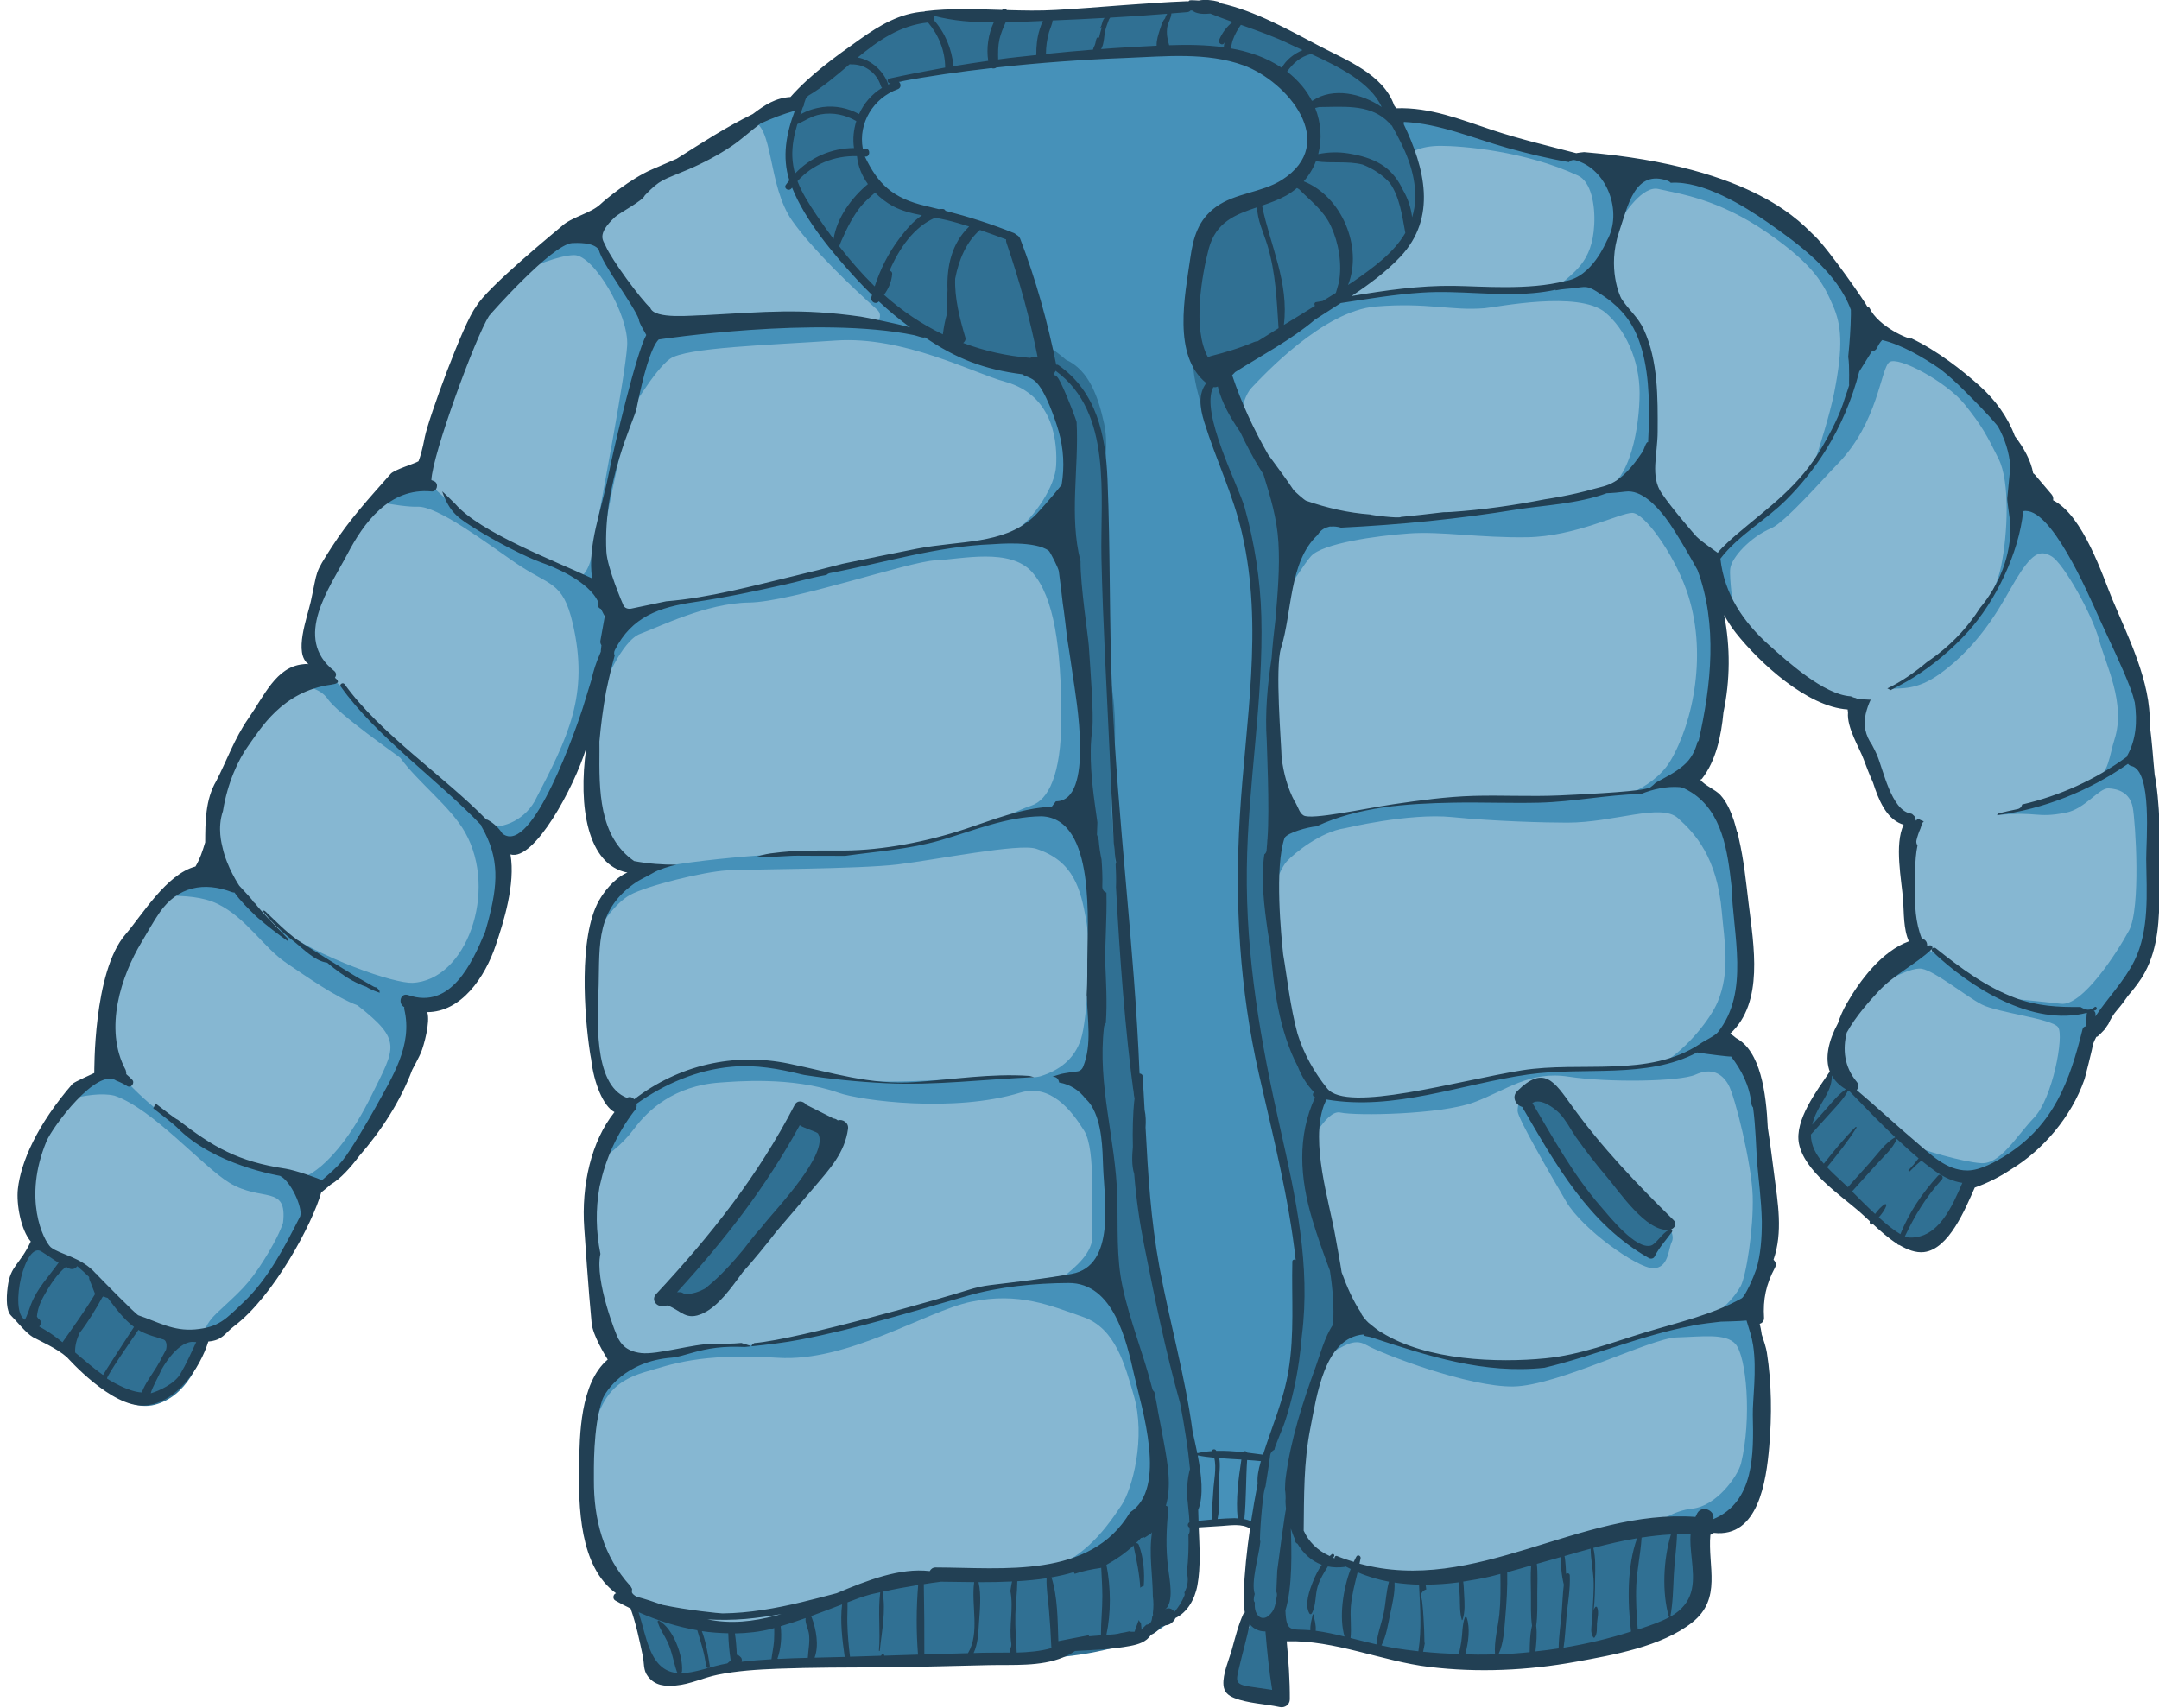
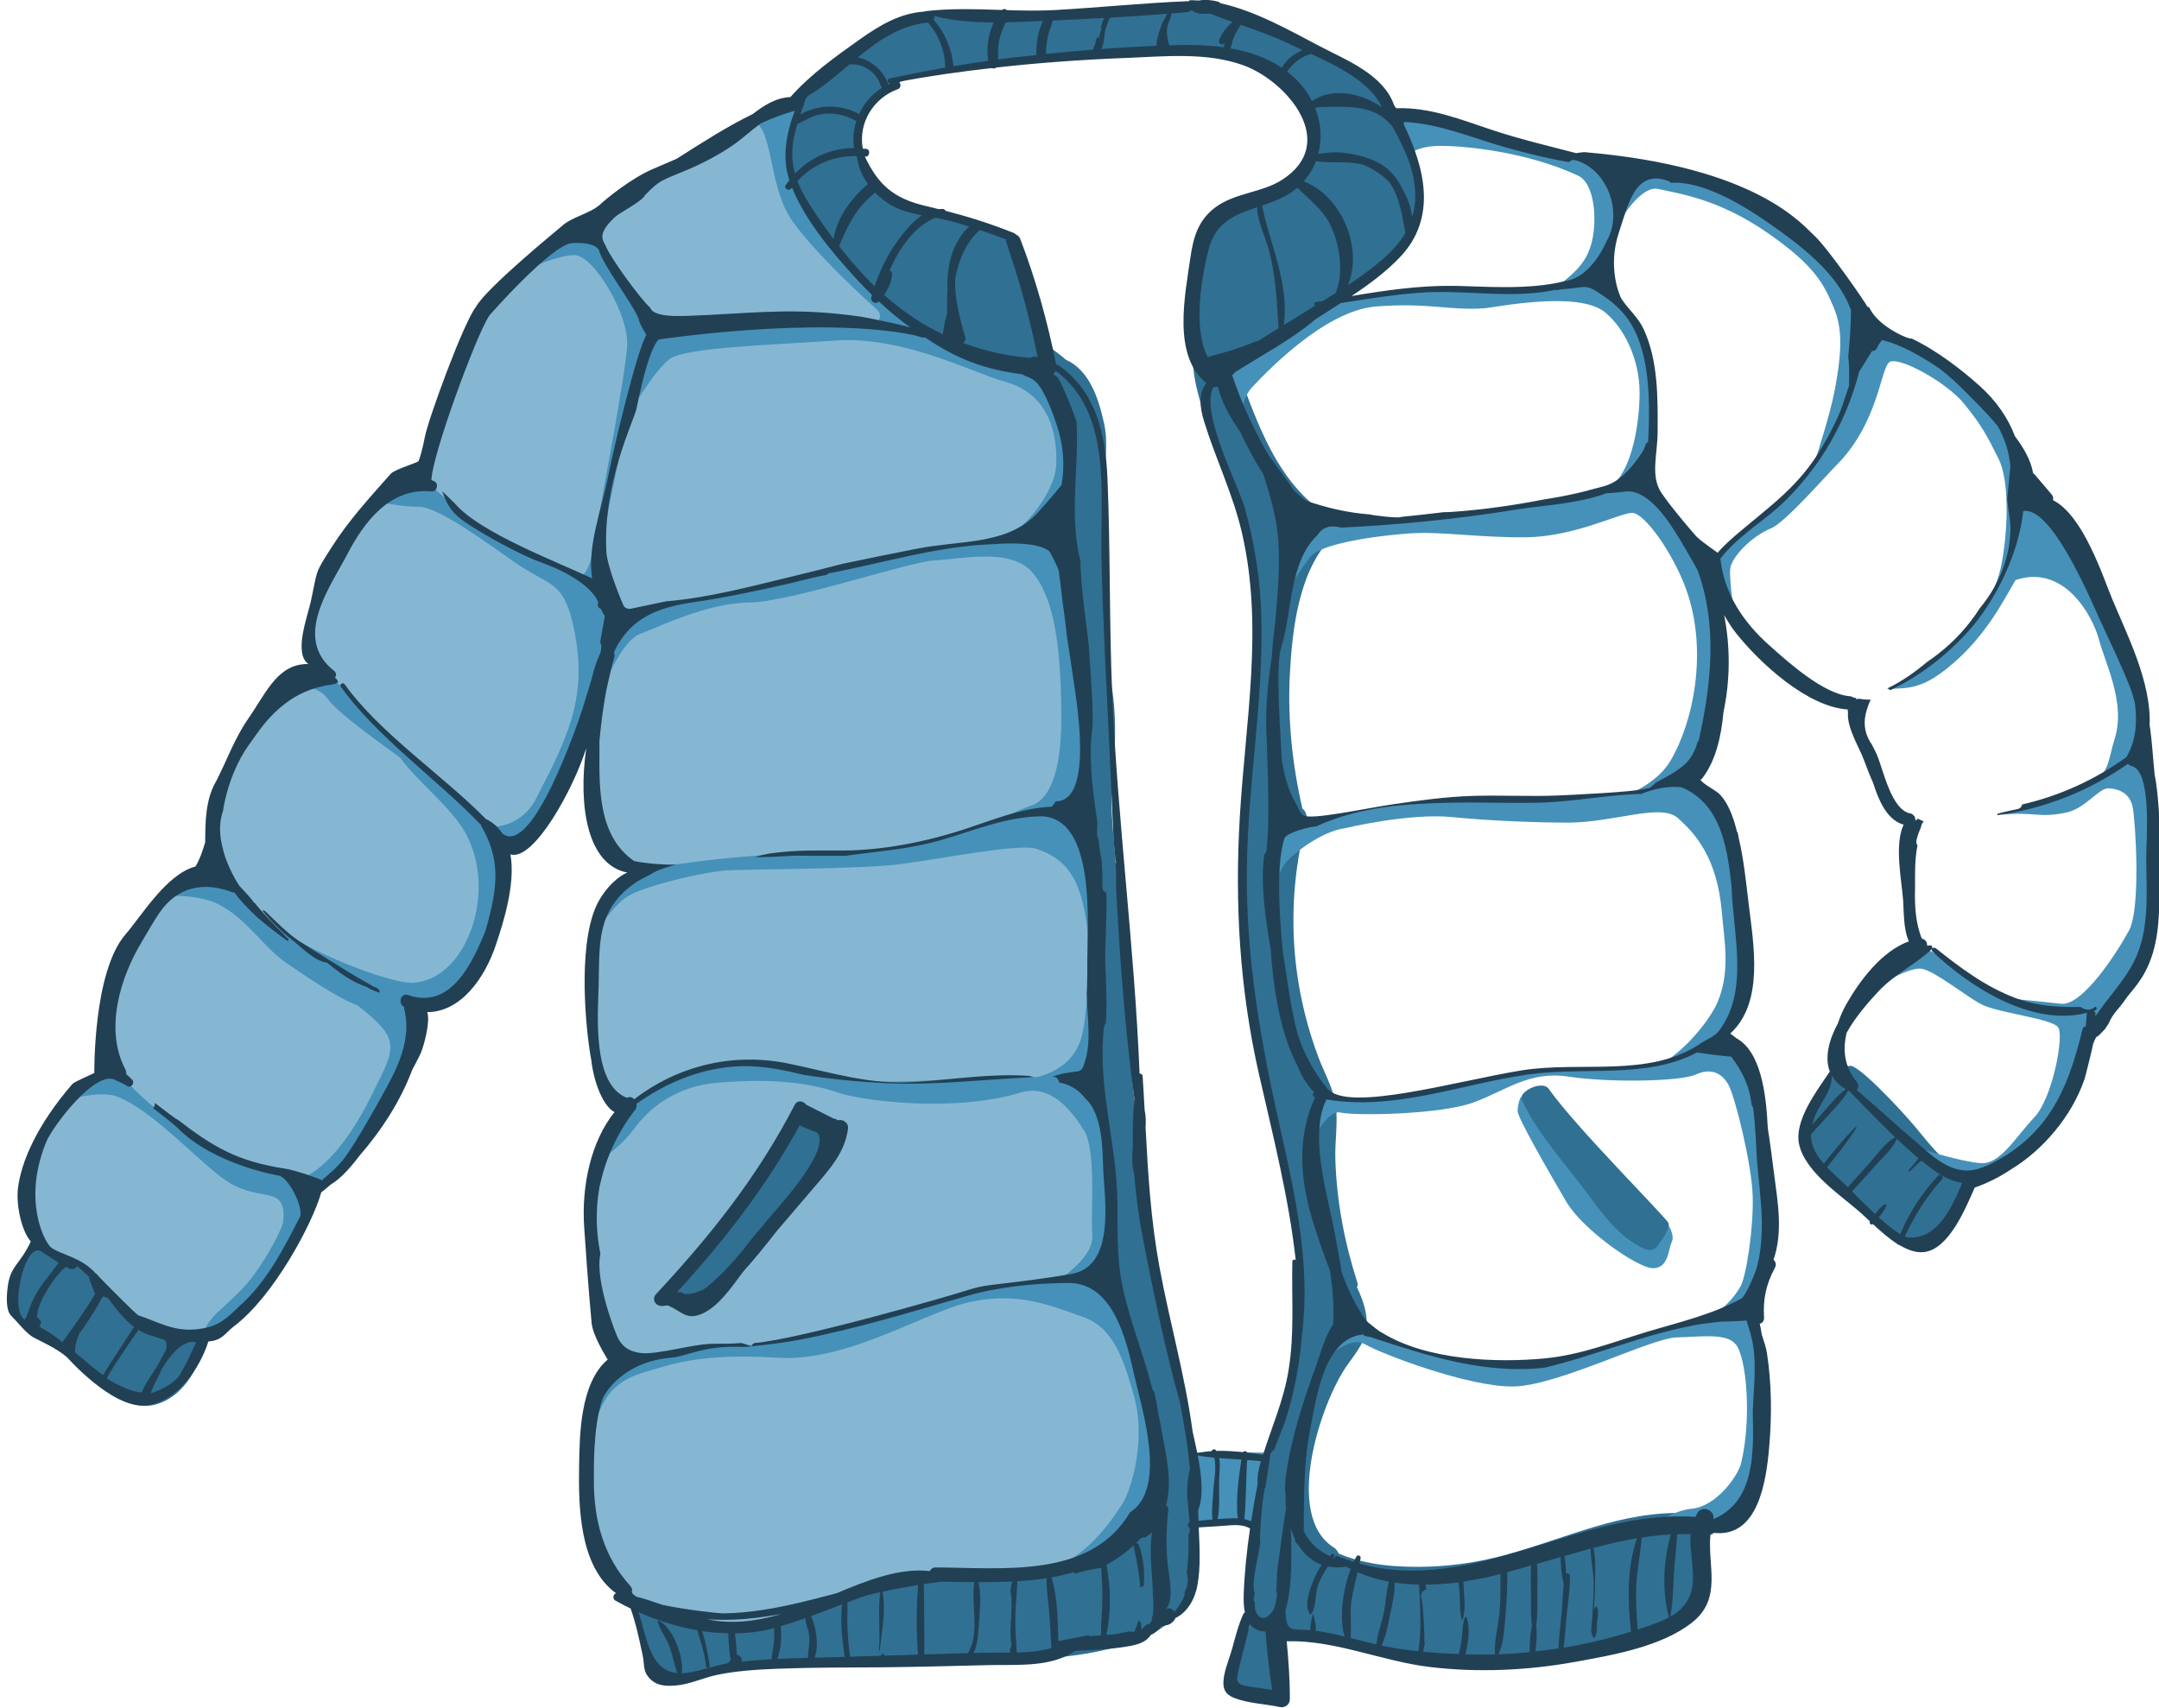
<svg xmlns="http://www.w3.org/2000/svg" height="124.6" preserveAspectRatio="xMidYMid meet" version="1.0" viewBox="-0.5 0.0 157.5 124.6" width="157.5" zoomAndPan="magnify">
  <defs>
    <clipPath id="a">
      <path d="M 0 0 L 157.059 0 L 157.059 124.559 L 0 124.559 Z M 0 0" />
    </clipPath>
  </defs>
  <g>
    <g id="change1_1">
      <path d="M 92.398 105.996 C 91.496 105.988 85.383 105.82 85.691 106.141 C 85.637 107.102 85.512 110.582 85.496 111.535 C 85.488 112.039 86.68 111.512 87.191 111.312 C 87.844 111.059 90.09 110.918 90.465 111.09 C 92.301 111.926 92.301 109.094 92.352 108.621 C 92.402 108.328 92.852 106 92.398 105.996" fill="#4691b9" />
    </g>
    <g id="change1_2">
-       <path d="M 92.332 78.484 C 88.777 69.23 91.008 57.586 91.863 47.02 C 92.254 42.246 90.715 38.539 89.328 34.027 C 88.691 31.957 88.797 29.984 88.414 27.863 C 88.191 26.629 88.586 25.059 87.73 24.266 C 88.23 21.906 87.469 21.25 88.074 18.918 C 88.508 17.25 89.266 16.516 90.988 15.855 C 91.695 15.586 92.918 14.906 93.613 14.594 C 96.09 13.477 96.105 10.152 95.199 7.633 C 92.68 0.641 80.625 3.543 75.254 3.746 C 67.312 4.039 57.008 5.43 62.359 13.098 C 63.113 14.18 64.207 14.906 65.395 15.441 C 67.438 16.363 69.98 16.32 71.934 17.309 C 71.883 19.016 76.211 26.609 76.375 26.934 C 76.816 27.785 77.633 28.465 78.105 29.32 C 78.867 30.695 79.305 32.254 79.559 33.797 C 80.457 39.266 79.664 45.129 79.938 50.668 C 80.223 56.469 80.574 62.266 80.898 68.062 C 80.902 68.148 80.934 68.215 80.957 68.289 C 80.973 74.402 81.125 80.594 81.699 86.66 C 82.309 93.125 84.32 99.418 85.949 105.68 C 86.086 106.203 85.594 106.297 86.121 106.242 C 86.895 106.16 87.797 106.121 88.562 106.16 C 89.906 106.227 90.941 106.141 92.398 106.48 C 93.16 106.66 97.773 92.66 92.332 78.484" fill="#4691b9" />
-     </g>
+       </g>
    <g id="change2_1">
      <path d="M 123.824 114.445 C 123.719 113.926 123.824 113.586 123.754 112.73 C 123.758 112.285 123.766 111.844 123.773 111.395 C 123.781 110.84 123.312 110.43 122.781 110.402 C 117.758 110.152 113.742 112.289 109.023 113.523 C 106.43 114.203 103.707 114.453 101.031 114.242 C 99.895 114.156 98.418 113.891 97.16 113.348 C 97.09 113.18 96.984 113.02 96.789 112.895 C 93.141 110.586 95.816 102.422 97.746 99.652 C 98.488 98.59 99.254 97.762 99.203 96.387 C 99.172 95.559 98.875 94.727 98.492 93.918 C 98.543 93.828 98.562 93.719 98.527 93.598 C 97.582 90.648 97.008 87.668 96.914 84.566 C 96.871 83.262 97.117 81.906 96.941 80.617 C 96.781 79.434 96.113 78.281 95.699 77.188 C 93.602 71.625 93.289 65.691 94.785 59.941 C 94.898 59.516 94.75 59.191 94.508 58.984 C 93.781 55.828 93.43 52.531 93.59 49.301 C 93.758 45.996 94.227 41.602 96.699 39.156 C 97.133 38.73 97.012 38.02 96.512 37.707 C 93.023 35.527 91.527 31.711 90.164 28.012 C 89.969 27.48 89.711 25.031 89.211 25.227 C 88.91 24.855 87.613 24.848 87.059 25.105 C 85.105 26 89.191 35.016 89.402 35.656 C 90.449 38.828 91.262 41.906 91.332 45.273 C 91.457 51.281 90.086 57.215 90.016 63.223 C 89.949 69.367 91.062 75.25 92.539 81.184 C 94.062 87.293 95.066 93.762 93.809 99.328 C 92.207 106.418 89.699 114.008 90.621 118.75 L 90.055 119.473 C 89.863 120.07 89.758 120.652 89.719 121.258 C 89.66 121.574 89.602 121.891 89.543 122.203 C 89.453 122.68 89.668 123.168 90.168 123.305 C 90.695 123.449 91.203 123.527 91.746 123.574 C 92.184 123.613 92.703 123.129 92.645 122.676 C 92.484 121.453 92.441 120.223 92.477 118.996 C 92.48 118.996 92.484 119 92.488 119.004 C 94.797 120.23 96.582 119.457 100.184 120.562 C 105.184 122.098 111.152 121.867 116.262 120.605 C 119.219 119.875 124.684 118.645 123.824 114.445" fill="#307093" />
    </g>
    <g id="change2_2">
      <path d="M 86.578 111.449 C 86.254 108.77 86.496 106.051 86.078 103.379 C 85.113 97.176 83.418 91.191 82.734 84.922 C 82.012 78.281 81.465 71.629 80.961 64.973 C 80.996 64.887 81.012 64.789 81.008 64.68 C 80.898 61.902 80.367 59.105 80.676 56.34 C 80.906 54.27 80.941 51.875 80.551 49.836 C 80.262 45.406 80.039 40.996 79.949 36.555 C 79.984 36.117 79.984 35.664 80.02 35.188 C 80.113 33.785 80.352 32.301 80.047 30.91 C 79.629 29.008 78.965 27.016 77.258 26.246 C 77.234 26.234 74.848 24.094 75.117 25.535 C 75.117 25.535 74.941 27.875 75.75 28.25 C 75.98 28.352 76.176 28.469 76.371 28.586 C 76.512 28.672 76.242 28.871 76.367 28.965 C 77.418 30.742 77.574 33.184 77.465 35.43 C 76.91 36.516 76.234 37.207 75.137 38.082 C 74.934 38.238 75.238 38.668 75.367 38.871 C 76.359 40.461 77.445 42.004 77.652 43.867 C 77.793 45.133 79.43 54.262 78.395 57.801 C 78.055 58.965 77.809 58.934 76.785 59.109 C 76.816 59.379 77.465 59.715 77.645 59.902 C 78.77 61.062 78.832 62.465 78.914 63.68 C 79.215 65.395 79.27 67.527 79.293 69.27 C 79.238 70.488 79.277 71.297 79.188 72.508 C 79.023 73.617 79.645 77.027 78.941 77.906 C 78.789 78.094 77.484 78.418 77.59 78.816 C 77.672 79.129 78.547 79.32 78.805 79.594 C 79.266 79.801 80.016 82.059 80.004 83.156 C 79.973 86.52 81.398 90.234 79.32 92.73 C 79.008 93.105 78.367 93.055 78.762 93.355 C 82.223 95.992 82.961 100.227 83.48 104.074 C 84.312 108.754 82.438 111.047 82.078 111.508 C 81.82 111.836 81.461 112.074 81.145 112.391 C 79.047 113.816 76.934 114.117 74.344 114.359 C 71.266 114.648 67.613 114.395 64.547 114.855 C 61.582 115.301 59.281 116.777 56.402 117.605 C 54.605 118.121 52.793 118.645 50.867 118.375 C 49.277 118.152 45.973 116.426 45.758 116.68 C 45.355 117.156 46.812 122.223 47.75 122.609 C 49.25 122.23 51.184 121.984 52.453 121.832 C 57.621 121.215 61.23 121.25 66.473 121.074 C 69.195 120.98 69.941 121.402 74.25 121.082 C 75.781 120.969 79.238 120.926 82.652 119.59 C 85.961 118.293 87.109 115.902 86.578 111.449" fill="#307093" />
    </g>
    <g id="change2_3">
      <path d="M 142.645 85.777 C 142.344 85.242 141.602 84.859 141.164 84.441 C 140.477 83.777 139.891 83.031 139.285 82.297 C 138.109 80.883 134.816 77.395 134.391 77.789 C 134.121 77.699 133.203 77.781 133.031 78.117 C 132.395 79.367 131.328 80.871 131.293 82.328 C 131.258 83.656 132.051 84.598 132.863 85.559 C 134.199 87.137 137.504 91.219 139.957 90.633 C 141.52 90.262 143.508 87.309 142.645 85.777" fill="#307093" />
    </g>
    <g id="change3_1">
-       <path d="M 156.473 57.961 C 156.301 56.551 155.852 55.48 155.852 55.48 C 155.852 55.48 156.301 52.723 155.797 51.031 C 155.289 49.344 151.516 39.992 150.219 38.414 C 148.922 36.836 146.895 36.273 146.895 36.273 C 146.895 36.273 147.062 32.723 145.43 30.809 C 143.797 28.895 141.711 26.473 139.516 25.516 C 137.32 24.559 135.742 24.273 135.742 24.273 C 135.742 24.273 134.391 20.332 132.758 19.094 C 131.121 17.855 127.742 14.867 126.109 14.137 C 124.477 13.402 121.164 12.211 118.449 12.109 C 115.863 12.008 109.492 10.473 108.309 10.023 C 107.125 9.574 102.676 8.391 102.168 8.504 C 101.66 8.613 101.27 8.785 101.27 8.785 C 101.27 8.785 103.52 16.613 101.438 18.586 C 99.352 20.559 91.805 25.176 87.859 25.738 C 90.172 31.316 92.875 36.723 94.227 37.68 C 93.383 39.934 92.199 49.961 92.254 51.707 C 92.312 53.453 92.648 59.031 93.605 59.762 C 92.82 60.383 92.199 62.465 92.367 65.113 C 92.535 67.762 92.254 75.984 96.141 79.93 C 95.184 83.984 94.621 88.098 97.887 95.812 C 95.691 100.66 95.914 99.023 95.129 102.066 C 94.34 105.109 93.551 111.023 94.34 112.262 C 95.129 113.5 99.145 114.797 102.016 115.023 C 104.891 115.246 110.508 113.84 115.52 112.32 C 120.531 110.797 124.645 111.641 125.207 111.418 C 125.77 111.191 127.969 110.008 128.082 105.672 C 128.191 101.332 127.742 96.547 127.348 95.59 C 127.969 93.844 128.812 92.266 128.699 89.785 C 128.586 87.309 128.191 80.043 127.406 78.406 C 126.617 76.773 124.645 75.59 124.645 75.59 C 124.645 75.59 127.121 73.562 127.066 71.199 C 127.012 68.832 126.277 63.648 126.109 63.031 C 125.941 62.41 125.434 57.902 122.277 57.004 C 123.742 55.707 125.207 51.145 124.98 47.652 C 124.887 46.145 124.641 44.535 124.242 43.023 L 125.32 44.273 C 125.32 44.273 130.223 50.75 134.953 51.539 C 135.121 54.074 136.586 58.297 138.84 60.043 C 138.559 62.297 138.613 67.254 139.348 69.059 C 138.051 70.016 134.391 72.438 133.77 75.199 C 133.148 77.957 134.332 79.195 134.332 79.195 C 134.332 79.195 139.852 84.266 140.812 85.055 C 141.77 85.844 143.289 86.352 145.203 85.449 C 147.121 84.547 149.879 81.902 150.668 80.043 C 151.457 78.184 152.301 74.805 152.301 74.805 C 152.301 74.805 156.078 70.41 156.301 69.227 C 156.527 68.043 156.641 59.367 156.473 57.961" fill="#86b7d2" />
-     </g>
+       </g>
    <g id="change3_2">
      <path d="M 82.867 99.617 C 82.086 97.117 81.352 94.41 78.965 93.309 C 81.422 91.969 80.363 89.02 80.219 86.426 C 80.066 83.676 80.641 80.562 78.211 78.645 C 80.105 77.707 79.699 75.996 79.719 73.543 C 79.758 69.742 79.488 65.781 78.973 61.973 C 78.68 59.816 78.246 59.531 77.492 59.242 C 77.617 55.117 79.051 51.812 78.723 48.867 C 78.582 47.602 77.996 42.23 77.133 41.059 C 77.117 41.035 77.098 41.016 77.086 40.996 C 76.766 39.996 76.32 39.074 75.648 38.352 C 75.949 38.199 76.234 38.023 76.488 37.801 C 78.352 36.18 77.859 33.164 77.539 31.023 C 77.074 27.875 76.203 26.738 73.176 26.125 C 68.836 25.242 65.617 23.238 62.566 20.07 C 59.664 17.062 58.363 16.328 57.301 11.469 C 56.918 9.711 58.27 8.555 58.781 6.695 C 54.062 8.395 49.398 11.852 45.391 13.938 C 43.277 15.039 43.746 16.047 41.332 16.629 C 39.961 16.957 35.523 21.281 34.414 22.883 C 33.32 24.477 30.738 31.117 30.246 34.793 C 27.336 35.066 24.645 39.32 23.551 41.324 C 22.891 42.531 22.012 44.012 22.012 46.922 C 22.012 47.32 22.012 47.965 22.508 49.117 C 20.367 49.609 18.684 52.062 18.281 52.52 C 14.766 56.52 14.797 61.551 14.879 63.66 C 13.508 63.77 10.738 65.445 8.73 68.766 C 7.086 71.484 7.398 72.617 7.25 74.086 C 7.086 75.734 7.305 76.996 7.359 78.258 C 5 79.027 3.66 81.371 2.695 82.98 C 0.973 85.84 1.227 87.18 1.543 89.07 C 1.707 90.059 2.727 91.691 2.859 91.816 C 8.098 96.812 10.551 98.219 14.547 97.688 C 14.859 97.645 16.609 96.168 17.512 95.383 C 18.879 94.188 22.012 88.988 22.398 86.82 C 23.945 85.582 25.195 85.176 28.488 79.301 C 29.457 77.574 30.137 75.57 29.914 73.539 C 31.562 73.484 32.496 73.102 33.648 71.781 C 35.762 69.367 36.383 64.801 35.844 61.684 C 37.547 62.973 41.297 55.965 42.539 52.355 C 42.52 52.801 42.367 57.031 42.43 57.734 C 42.621 59.977 43.668 62.914 46.051 63.715 C 46.023 63.812 42.266 65.086 42.406 71.121 C 42.461 73.41 42.039 78.598 44.105 80.242 C 44.461 80.527 44.816 80.672 45.188 80.73 C 44.344 81.648 42.5 83.047 42.375 87.148 C 42.316 89.02 42.699 91.246 42.789 93.105 C 42.977 97.027 44.871 99.012 45.227 99.168 C 40.727 102.406 41.617 112.438 44.293 115.469 C 48.91 120.699 56.484 118.555 62.215 116.098 C 66.406 114.297 72.754 115.352 77.105 114.527 C 79.918 113.996 82.5 112.527 83.516 109.504 C 84.664 106.082 83.875 102.852 82.867 99.617" fill="#86b7d2" />
    </g>
    <g id="change1_3">
-       <path d="M 133.297 28.691 C 132.988 30.234 132.23 32.641 131.773 34.035 C 131.535 34.367 131.379 34.578 131.379 34.578 C 131.73 34.078 128.176 38.133 126.723 38.934 C 126.016 39.324 125.52 40.035 124.82 40.637 C 124.445 40.957 123.902 40.859 123.477 40.703 C 123.059 39.824 121.184 37.371 119.5 35.543 C 119.828 34.941 120.074 34.117 120.109 33.363 C 120.172 32.051 120.234 28.863 120.109 27.551 C 119.984 26.238 119.609 24.551 118.797 23.551 C 118.219 22.84 116.801 21.082 116.152 20.367 C 116.496 19.551 117.07 17.887 117.48 16.445 C 117.988 15.539 119.348 13.516 120.488 13.789 C 121.961 14.137 124.809 14.469 128.469 17.008 C 131.895 19.387 132.527 20.715 133.227 22.324 C 133.816 23.688 133.996 25.195 133.297 28.691 Z M 156.473 57.961 C 156.301 56.551 155.852 55.48 155.852 55.48 C 155.852 55.48 155.887 55.262 155.926 54.914 L 155.926 54.91 C 155.934 54.867 155.938 54.809 155.941 54.758 C 155.949 54.703 155.953 54.656 155.961 54.598 C 156.051 53.645 156.121 52.121 155.797 51.031 C 155.289 49.344 151.516 39.992 150.219 38.414 C 148.922 36.836 146.895 36.273 146.895 36.273 C 146.895 36.273 147.062 32.723 145.43 30.809 C 143.797 28.895 141.711 26.473 139.516 25.516 C 137.32 24.559 135.742 24.273 135.742 24.273 C 135.742 24.273 134.391 20.332 132.758 19.094 C 131.121 17.855 127.742 14.867 126.109 14.137 C 124.477 13.402 121.164 12.211 118.449 12.109 C 118.27 12.102 118.07 12.086 117.863 12.066 C 117.824 12.062 117.781 12.059 117.738 12.055 C 117.555 12.035 117.359 12.012 117.156 11.984 C 117.133 11.984 117.109 11.98 117.09 11.977 C 116.855 11.945 116.609 11.91 116.355 11.867 C 116.328 11.863 116.301 11.859 116.27 11.855 C 116.035 11.816 115.797 11.777 115.551 11.734 C 115.539 11.73 115.527 11.73 115.516 11.727 C 114.168 11.23 111.574 10.672 110.133 10.359 C 108.523 10.008 105.305 8.609 102.715 8.398 C 101.246 8.281 101.27 8.785 101.27 8.785 L 101.457 12.879 C 101.457 12.879 101.41 12.207 101.914 11.598 C 102.324 11.098 103.109 10.641 104.605 10.641 C 106.074 10.641 110.695 10.988 114.613 12.809 C 115.562 13.25 115.875 14.918 115.801 16.379 C 115.66 19.176 114.289 19.844 113.059 20.992 C 112.855 21.02 112.664 21.043 112.484 21.051 C 111.172 21.113 107.609 21.301 106.422 21.176 C 105.234 21.051 104.422 20.988 103.484 21.113 C 102.547 21.238 98.172 21.676 96.984 21.988 C 95.797 22.301 91.938 24.449 91.125 24.699 C 90.535 24.879 89.727 24.707 88.852 25.473 C 88.805 24.465 87.715 25.988 87.715 25.988 C 88.227 27.191 89.449 29.426 89.973 30.535 C 90.109 29.656 90.355 28.77 90.797 28.301 C 91.691 27.355 96.047 22.676 99.859 22.363 C 103.672 22.051 105.34 22.688 107.797 22.488 C 108.699 22.414 114.672 21.176 116.609 22.801 C 118.031 23.992 119.109 26.238 119.109 28.676 C 119.109 30.996 118.484 35.238 116.297 35.863 C 115.969 35.957 115.707 36.051 115.477 36.148 C 113.48 36.48 111.203 36.793 109.906 37.031 C 107.465 37.473 103.078 37.863 101.023 38.031 C 98.969 38.195 96.301 37.809 95.305 37.531 C 94.949 37.43 94.371 37.332 93.773 37.246 C 93.852 37.336 93.926 37.418 94 37.488 C 94.078 37.562 94.156 37.633 94.227 37.68 C 94.176 37.812 94.125 37.977 94.074 38.16 C 94.055 38.223 94.039 38.297 94.02 38.367 C 93.984 38.496 93.953 38.629 93.918 38.777 C 93.895 38.867 93.875 38.969 93.852 39.066 C 93.82 39.211 93.789 39.359 93.758 39.516 C 93.734 39.629 93.711 39.746 93.688 39.867 C 93.656 40.02 93.629 40.18 93.598 40.344 C 93.574 40.48 93.547 40.617 93.523 40.762 C 93.496 40.914 93.469 41.074 93.441 41.234 C 93.414 41.395 93.387 41.555 93.363 41.719 C 93.34 41.863 93.316 42.016 93.293 42.16 C 93.215 42.652 93.141 43.152 93.07 43.664 C 93.738 42.574 94.648 41.137 95.137 40.582 C 95.969 39.641 99.91 39.086 102.301 38.918 C 104.688 38.75 107.41 39.25 110.906 39.195 C 114.406 39.141 117.684 37.418 118.57 37.418 C 119.461 37.418 121.555 40.348 122.516 43.027 C 124.125 47.523 123.012 52.746 121.348 55.523 C 120.676 56.645 119.516 57.387 118.543 57.844 C 117.125 57.996 114.047 58.242 112.297 58.242 C 110.422 58.242 106.473 58.188 105.285 58.312 C 104.098 58.438 99.699 58.883 97.707 59.379 C 96.629 59.648 94.887 59.734 93.559 59.711 C 93.578 59.727 93.59 59.75 93.605 59.762 C 93.512 59.84 93.418 59.938 93.328 60.055 C 93.277 60.121 93.23 60.207 93.18 60.289 C 93.145 60.348 93.105 60.398 93.07 60.465 C 93.004 60.594 92.941 60.742 92.879 60.898 C 92.867 60.926 92.855 60.949 92.844 60.977 C 92.492 61.922 92.289 63.277 92.359 64.852 C 92.707 64.059 93.008 63.254 93.359 62.863 C 93.922 62.238 95.859 60.676 97.609 60.426 C 97.609 60.426 102.297 59.301 105.422 59.613 C 108.547 59.926 112.266 60.02 113.832 60.02 C 117.262 60.02 120.66 58.566 121.91 59.691 C 123.16 60.816 124.766 62.547 125.109 66.551 C 125.289 68.668 125.746 70.871 124.797 73.113 C 124.285 74.324 122.629 76.438 120.863 77.527 C 120.289 77.672 119.691 77.781 119.098 77.812 C 116.996 77.926 116.109 77.996 113.566 78.07 C 111.023 78.145 107.445 78.883 104.57 79.473 C 101.691 80.062 97.285 80.777 96.16 79.953 C 96.156 79.949 96.145 79.941 96.141 79.938 C 96.043 80.34 95.953 80.746 95.871 81.156 C 95.867 81.176 95.863 81.191 95.859 81.211 C 95.773 81.629 95.699 82.051 95.633 82.48 C 96.145 81.711 96.75 81.055 97.27 81.168 C 98.449 81.426 104.605 81.316 107.004 80.43 C 109.398 79.547 111.059 78.109 113.934 78.551 C 116.812 78.992 122.047 78.918 123.191 78.402 C 124.336 77.887 125.109 78.293 125.59 79.141 C 126.066 79.988 127.285 84.895 127.359 87.254 C 127.434 89.613 126.883 93.129 126.473 93.855 C 125.918 94.832 125.051 95.617 124.207 96.16 C 123.586 96.352 123.008 96.527 122.656 96.637 C 121.574 96.98 119.012 97.66 117.363 98.117 C 115.711 98.574 112.355 99.883 109.852 99.711 C 107.348 99.539 102.727 98.648 101.324 98.02 C 100.582 97.691 98.602 96.602 97.879 95.832 C 97.344 96.977 96.699 98.305 96.43 98.805 C 97.461 98.277 98.23 97.59 99.152 98.117 C 100.348 98.801 106.672 101.215 109.914 101.156 C 113.16 101.098 119.91 97.637 121.789 97.578 C 123.668 97.523 125.398 97.254 126.105 98.059 C 126.902 98.969 127.309 103.461 126.512 106.762 C 126.285 107.688 124.715 109.891 122.941 110.07 C 121.648 110.195 120.41 111.035 119.824 111.484 C 120.172 111.453 120.5 111.434 120.82 111.418 C 120.875 111.414 120.926 111.41 120.98 111.41 C 121.289 111.395 121.59 111.387 121.871 111.387 C 121.879 111.387 121.883 111.387 121.883 111.387 C 122.152 111.383 122.402 111.383 122.645 111.387 C 122.727 111.391 122.805 111.391 122.883 111.395 C 123.051 111.398 123.215 111.402 123.367 111.406 C 123.438 111.41 123.512 111.41 123.578 111.414 C 123.777 111.422 123.969 111.43 124.137 111.438 C 124.137 111.438 124.141 111.438 124.141 111.438 C 124.297 111.445 124.434 111.449 124.559 111.453 C 124.582 111.453 124.598 111.453 124.617 111.453 C 124.633 111.453 124.648 111.453 124.668 111.457 C 124.762 111.457 124.848 111.457 124.922 111.453 C 124.93 111.453 124.934 111.453 124.941 111.453 C 124.965 111.453 124.984 111.453 125.008 111.449 C 125.016 111.449 125.02 111.449 125.027 111.445 C 125.102 111.441 125.168 111.434 125.207 111.418 C 125.77 111.191 127.969 110.008 128.082 105.672 C 128.09 105.328 128.094 104.98 128.098 104.633 C 128.098 104.539 128.098 104.441 128.098 104.348 C 128.098 104.273 128.098 104.203 128.094 104.129 C 128.094 104.008 128.094 103.891 128.094 103.77 C 128.094 103.676 128.094 103.578 128.09 103.484 C 128.09 103.422 128.09 103.359 128.09 103.297 C 128.086 102.949 128.074 102.605 128.062 102.266 C 128.062 102.211 128.062 102.16 128.059 102.105 C 128.059 102.094 128.059 102.078 128.059 102.066 C 128.059 102.066 128.059 102.066 128.059 102.062 C 128.047 101.773 128.035 101.484 128.02 101.199 C 128.02 101.199 128.02 101.199 128.02 101.195 C 128.02 101.191 128.02 101.191 128.02 101.188 C 128.016 101.129 128.016 101.074 128.012 101.02 C 127.992 100.668 127.973 100.328 127.949 100 C 127.938 99.82 127.926 99.652 127.91 99.48 C 127.898 99.344 127.891 99.199 127.879 99.066 C 127.879 99.051 127.875 99.035 127.875 99.02 C 127.82 98.383 127.758 97.805 127.691 97.301 C 127.684 97.242 127.676 97.188 127.668 97.129 C 127.637 96.906 127.605 96.691 127.574 96.508 L 127.57 96.508 L 127.57 96.504 C 127.57 96.5 127.57 96.5 127.57 96.5 C 127.539 96.312 127.508 96.156 127.473 96.016 C 127.473 96.016 127.473 96.016 127.473 96.012 C 127.469 96.004 127.469 95.992 127.465 95.984 C 127.461 95.961 127.453 95.938 127.449 95.914 C 127.414 95.785 127.383 95.668 127.348 95.59 C 127.457 95.281 127.57 94.98 127.688 94.68 C 127.812 94.355 127.938 94.035 128.055 93.703 C 128.062 93.676 128.074 93.648 128.082 93.621 C 128.141 93.457 128.195 93.285 128.25 93.113 C 128.27 93.051 128.289 92.988 128.309 92.926 C 128.332 92.852 128.348 92.773 128.367 92.695 C 128.391 92.613 128.414 92.531 128.434 92.449 C 128.453 92.371 128.473 92.293 128.492 92.215 C 128.527 92.055 128.555 91.887 128.582 91.723 C 128.598 91.637 128.613 91.551 128.625 91.465 C 128.645 91.32 128.656 91.164 128.668 91.012 C 128.672 90.977 128.676 90.941 128.68 90.906 C 128.684 90.82 128.695 90.742 128.699 90.66 C 128.711 90.379 128.715 90.09 128.699 89.785 C 128.586 87.309 128.191 80.043 127.406 78.406 C 127.289 78.168 127.137 77.941 126.98 77.727 C 126.965 77.707 126.957 77.688 126.945 77.668 C 126.926 77.645 126.906 77.621 126.887 77.594 C 126.879 77.586 126.871 77.574 126.863 77.566 C 126.84 77.535 126.816 77.504 126.789 77.473 C 126.75 77.422 126.703 77.375 126.664 77.328 C 126.59 77.238 126.516 77.156 126.438 77.074 C 126.406 77.039 126.375 77 126.344 76.965 C 126.305 76.926 126.266 76.883 126.227 76.844 C 126.121 76.742 126.02 76.656 125.918 76.566 C 125.863 76.516 125.809 76.465 125.754 76.418 C 125.719 76.387 125.684 76.352 125.648 76.324 C 125.617 76.297 125.594 76.277 125.562 76.254 C 125.383 76.109 125.219 75.984 125.078 75.883 C 124.957 75.797 124.855 75.73 124.781 75.68 C 124.695 75.625 124.645 75.59 124.645 75.59 C 124.645 75.59 127.121 73.562 127.066 71.199 C 127.012 68.832 126.277 63.648 126.109 63.031 C 125.945 62.426 125.449 58.113 122.48 57.078 C 123.273 56.348 124.008 55.395 124.566 54.469 C 125.68 52.633 125.18 45.969 124.789 44.305 C 124.707 43.953 126.098 45.41 126.098 45.41 C 126.098 45.41 126.086 45.324 126.062 45.184 C 125.957 44.457 125.637 42.156 125.723 41.484 C 125.82 40.684 127.172 39.184 128.727 38.531 C 129.715 38.117 132.578 34.848 133.531 33.875 C 136.535 30.82 136.688 26.867 137.336 26.418 C 137.988 25.965 141.492 27.867 142.793 29.469 C 144.094 31.074 144.445 31.773 145.297 33.477 C 146.148 35.18 145.949 38.984 145.496 41.234 C 145.164 42.891 144.449 43.957 143.734 45.051 C 143.488 45.43 142.727 46.727 140.762 48.102 C 138.973 49.352 137.391 50.27 137.391 50.27 C 138.188 50.176 139.301 50.391 141 49.172 C 144.215 46.867 145.707 43.691 146.539 42.32 C 147.688 40.434 148.27 40.055 149.164 40.59 C 150.059 41.129 152.145 44.883 152.621 46.668 C 153.098 48.457 154.602 51.324 153.754 53.941 C 153.379 55.098 153.34 56.434 152.348 56.879 C 151.027 57.469 146.277 59.441 145.254 59.469 C 148.141 59.168 148.008 59.723 150.211 59.289 C 151.594 59.02 152.617 57.488 153.309 57.516 C 154 57.547 154.871 57.816 155.082 58.898 C 155.289 59.98 155.684 66.262 154.812 67.887 C 153.938 69.508 151.414 73.414 149.852 73.234 C 148.289 73.055 146.035 72.844 146.035 72.844 C 146.035 72.844 142.762 71.012 142.246 70.621 C 141.738 70.23 139.992 69.027 139.348 69.059 C 138.695 69.539 137.449 70.391 136.289 71.465 L 136.059 72.211 C 136.059 72.211 138.703 70.5 139.695 70.68 C 140.688 70.859 142.91 72.695 144.082 73.293 C 145.254 73.895 149.191 74.316 149.641 74.949 C 150.094 75.578 149.223 80.145 147.898 81.527 C 146.574 82.91 145.434 84.953 144.023 84.863 C 142.609 84.773 139.574 83.844 139.215 83.633 C 139.352 83.828 139.688 83.992 139.82 84.188 C 140.27 84.59 140.629 84.902 140.812 85.055 C 141.77 85.844 143.289 86.352 145.203 85.449 C 147.121 84.547 149.879 81.902 150.668 80.043 C 151.457 78.184 152.301 74.805 152.301 74.805 C 152.301 74.805 156.078 70.41 156.301 69.227 C 156.527 68.043 156.641 59.367 156.473 57.961" fill="#4691b9" />
+       <path d="M 133.297 28.691 C 132.988 30.234 132.23 32.641 131.773 34.035 C 131.535 34.367 131.379 34.578 131.379 34.578 C 131.73 34.078 128.176 38.133 126.723 38.934 C 126.016 39.324 125.52 40.035 124.82 40.637 C 124.445 40.957 123.902 40.859 123.477 40.703 C 123.059 39.824 121.184 37.371 119.5 35.543 C 119.828 34.941 120.074 34.117 120.109 33.363 C 120.172 32.051 120.234 28.863 120.109 27.551 C 119.984 26.238 119.609 24.551 118.797 23.551 C 118.219 22.84 116.801 21.082 116.152 20.367 C 116.496 19.551 117.07 17.887 117.48 16.445 C 117.988 15.539 119.348 13.516 120.488 13.789 C 121.961 14.137 124.809 14.469 128.469 17.008 C 131.895 19.387 132.527 20.715 133.227 22.324 C 133.816 23.688 133.996 25.195 133.297 28.691 Z M 156.473 57.961 C 156.301 56.551 155.852 55.48 155.852 55.48 C 155.852 55.48 155.887 55.262 155.926 54.914 L 155.926 54.91 C 155.934 54.867 155.938 54.809 155.941 54.758 C 155.949 54.703 155.953 54.656 155.961 54.598 C 156.051 53.645 156.121 52.121 155.797 51.031 C 155.289 49.344 151.516 39.992 150.219 38.414 C 148.922 36.836 146.895 36.273 146.895 36.273 C 146.895 36.273 147.062 32.723 145.43 30.809 C 143.797 28.895 141.711 26.473 139.516 25.516 C 137.32 24.559 135.742 24.273 135.742 24.273 C 135.742 24.273 134.391 20.332 132.758 19.094 C 131.121 17.855 127.742 14.867 126.109 14.137 C 124.477 13.402 121.164 12.211 118.449 12.109 C 118.27 12.102 118.07 12.086 117.863 12.066 C 117.824 12.062 117.781 12.059 117.738 12.055 C 117.555 12.035 117.359 12.012 117.156 11.984 C 117.133 11.984 117.109 11.98 117.09 11.977 C 116.855 11.945 116.609 11.91 116.355 11.867 C 116.328 11.863 116.301 11.859 116.27 11.855 C 116.035 11.816 115.797 11.777 115.551 11.734 C 115.539 11.73 115.527 11.73 115.516 11.727 C 114.168 11.23 111.574 10.672 110.133 10.359 C 108.523 10.008 105.305 8.609 102.715 8.398 C 101.246 8.281 101.27 8.785 101.27 8.785 L 101.457 12.879 C 101.457 12.879 101.41 12.207 101.914 11.598 C 102.324 11.098 103.109 10.641 104.605 10.641 C 106.074 10.641 110.695 10.988 114.613 12.809 C 115.562 13.25 115.875 14.918 115.801 16.379 C 115.66 19.176 114.289 19.844 113.059 20.992 C 112.855 21.02 112.664 21.043 112.484 21.051 C 111.172 21.113 107.609 21.301 106.422 21.176 C 105.234 21.051 104.422 20.988 103.484 21.113 C 102.547 21.238 98.172 21.676 96.984 21.988 C 95.797 22.301 91.938 24.449 91.125 24.699 C 90.535 24.879 89.727 24.707 88.852 25.473 C 88.805 24.465 87.715 25.988 87.715 25.988 C 88.227 27.191 89.449 29.426 89.973 30.535 C 90.109 29.656 90.355 28.77 90.797 28.301 C 91.691 27.355 96.047 22.676 99.859 22.363 C 103.672 22.051 105.34 22.688 107.797 22.488 C 108.699 22.414 114.672 21.176 116.609 22.801 C 118.031 23.992 119.109 26.238 119.109 28.676 C 119.109 30.996 118.484 35.238 116.297 35.863 C 115.969 35.957 115.707 36.051 115.477 36.148 C 113.48 36.48 111.203 36.793 109.906 37.031 C 107.465 37.473 103.078 37.863 101.023 38.031 C 98.969 38.195 96.301 37.809 95.305 37.531 C 94.949 37.43 94.371 37.332 93.773 37.246 C 93.852 37.336 93.926 37.418 94 37.488 C 94.078 37.562 94.156 37.633 94.227 37.68 C 94.176 37.812 94.125 37.977 94.074 38.16 C 94.055 38.223 94.039 38.297 94.02 38.367 C 93.984 38.496 93.953 38.629 93.918 38.777 C 93.895 38.867 93.875 38.969 93.852 39.066 C 93.82 39.211 93.789 39.359 93.758 39.516 C 93.734 39.629 93.711 39.746 93.688 39.867 C 93.656 40.02 93.629 40.18 93.598 40.344 C 93.574 40.48 93.547 40.617 93.523 40.762 C 93.496 40.914 93.469 41.074 93.441 41.234 C 93.414 41.395 93.387 41.555 93.363 41.719 C 93.34 41.863 93.316 42.016 93.293 42.16 C 93.215 42.652 93.141 43.152 93.07 43.664 C 93.738 42.574 94.648 41.137 95.137 40.582 C 95.969 39.641 99.91 39.086 102.301 38.918 C 104.688 38.75 107.41 39.25 110.906 39.195 C 114.406 39.141 117.684 37.418 118.57 37.418 C 119.461 37.418 121.555 40.348 122.516 43.027 C 124.125 47.523 123.012 52.746 121.348 55.523 C 120.676 56.645 119.516 57.387 118.543 57.844 C 117.125 57.996 114.047 58.242 112.297 58.242 C 110.422 58.242 106.473 58.188 105.285 58.312 C 104.098 58.438 99.699 58.883 97.707 59.379 C 96.629 59.648 94.887 59.734 93.559 59.711 C 93.578 59.727 93.59 59.75 93.605 59.762 C 93.512 59.84 93.418 59.938 93.328 60.055 C 93.277 60.121 93.23 60.207 93.18 60.289 C 93.145 60.348 93.105 60.398 93.07 60.465 C 93.004 60.594 92.941 60.742 92.879 60.898 C 92.867 60.926 92.855 60.949 92.844 60.977 C 92.492 61.922 92.289 63.277 92.359 64.852 C 92.707 64.059 93.008 63.254 93.359 62.863 C 93.922 62.238 95.859 60.676 97.609 60.426 C 97.609 60.426 102.297 59.301 105.422 59.613 C 108.547 59.926 112.266 60.02 113.832 60.02 C 117.262 60.02 120.66 58.566 121.91 59.691 C 123.16 60.816 124.766 62.547 125.109 66.551 C 125.289 68.668 125.746 70.871 124.797 73.113 C 124.285 74.324 122.629 76.438 120.863 77.527 C 120.289 77.672 119.691 77.781 119.098 77.812 C 116.996 77.926 116.109 77.996 113.566 78.07 C 111.023 78.145 107.445 78.883 104.57 79.473 C 101.691 80.062 97.285 80.777 96.16 79.953 C 96.156 79.949 96.145 79.941 96.141 79.938 C 96.043 80.34 95.953 80.746 95.871 81.156 C 95.867 81.176 95.863 81.191 95.859 81.211 C 95.773 81.629 95.699 82.051 95.633 82.48 C 96.145 81.711 96.75 81.055 97.27 81.168 C 98.449 81.426 104.605 81.316 107.004 80.43 C 109.398 79.547 111.059 78.109 113.934 78.551 C 116.812 78.992 122.047 78.918 123.191 78.402 C 124.336 77.887 125.109 78.293 125.59 79.141 C 126.066 79.988 127.285 84.895 127.359 87.254 C 127.434 89.613 126.883 93.129 126.473 93.855 C 125.918 94.832 125.051 95.617 124.207 96.16 C 123.586 96.352 123.008 96.527 122.656 96.637 C 121.574 96.98 119.012 97.66 117.363 98.117 C 115.711 98.574 112.355 99.883 109.852 99.711 C 107.348 99.539 102.727 98.648 101.324 98.02 C 100.582 97.691 98.602 96.602 97.879 95.832 C 97.344 96.977 96.699 98.305 96.43 98.805 C 97.461 98.277 98.23 97.59 99.152 98.117 C 100.348 98.801 106.672 101.215 109.914 101.156 C 113.16 101.098 119.91 97.637 121.789 97.578 C 123.668 97.523 125.398 97.254 126.105 98.059 C 126.902 98.969 127.309 103.461 126.512 106.762 C 126.285 107.688 124.715 109.891 122.941 110.07 C 121.648 110.195 120.41 111.035 119.824 111.484 C 120.172 111.453 120.5 111.434 120.82 111.418 C 120.875 111.414 120.926 111.41 120.98 111.41 C 121.289 111.395 121.59 111.387 121.871 111.387 C 121.879 111.387 121.883 111.387 121.883 111.387 C 122.152 111.383 122.402 111.383 122.645 111.387 C 122.727 111.391 122.805 111.391 122.883 111.395 C 123.051 111.398 123.215 111.402 123.367 111.406 C 123.438 111.41 123.512 111.41 123.578 111.414 C 123.777 111.422 123.969 111.43 124.137 111.438 C 124.137 111.438 124.141 111.438 124.141 111.438 C 124.297 111.445 124.434 111.449 124.559 111.453 C 124.582 111.453 124.598 111.453 124.617 111.453 C 124.633 111.453 124.648 111.453 124.668 111.457 C 124.762 111.457 124.848 111.457 124.922 111.453 C 124.93 111.453 124.934 111.453 124.941 111.453 C 124.965 111.453 124.984 111.453 125.008 111.449 C 125.016 111.449 125.02 111.449 125.027 111.445 C 125.102 111.441 125.168 111.434 125.207 111.418 C 125.77 111.191 127.969 110.008 128.082 105.672 C 128.09 105.328 128.094 104.98 128.098 104.633 C 128.098 104.539 128.098 104.441 128.098 104.348 C 128.098 104.273 128.098 104.203 128.094 104.129 C 128.094 104.008 128.094 103.891 128.094 103.77 C 128.094 103.676 128.094 103.578 128.09 103.484 C 128.09 103.422 128.09 103.359 128.09 103.297 C 128.086 102.949 128.074 102.605 128.062 102.266 C 128.062 102.211 128.062 102.16 128.059 102.105 C 128.059 102.094 128.059 102.078 128.059 102.066 C 128.059 102.066 128.059 102.066 128.059 102.062 C 128.047 101.773 128.035 101.484 128.02 101.199 C 128.02 101.199 128.02 101.199 128.02 101.195 C 128.02 101.191 128.02 101.191 128.02 101.188 C 128.016 101.129 128.016 101.074 128.012 101.02 C 127.992 100.668 127.973 100.328 127.949 100 C 127.938 99.82 127.926 99.652 127.91 99.48 C 127.898 99.344 127.891 99.199 127.879 99.066 C 127.879 99.051 127.875 99.035 127.875 99.02 C 127.82 98.383 127.758 97.805 127.691 97.301 C 127.684 97.242 127.676 97.188 127.668 97.129 C 127.637 96.906 127.605 96.691 127.574 96.508 L 127.57 96.508 L 127.57 96.504 C 127.57 96.5 127.57 96.5 127.57 96.5 C 127.539 96.312 127.508 96.156 127.473 96.016 C 127.473 96.016 127.473 96.016 127.473 96.012 C 127.469 96.004 127.469 95.992 127.465 95.984 C 127.461 95.961 127.453 95.938 127.449 95.914 C 127.414 95.785 127.383 95.668 127.348 95.59 C 127.457 95.281 127.57 94.98 127.688 94.68 C 127.812 94.355 127.938 94.035 128.055 93.703 C 128.062 93.676 128.074 93.648 128.082 93.621 C 128.141 93.457 128.195 93.285 128.25 93.113 C 128.27 93.051 128.289 92.988 128.309 92.926 C 128.332 92.852 128.348 92.773 128.367 92.695 C 128.391 92.613 128.414 92.531 128.434 92.449 C 128.453 92.371 128.473 92.293 128.492 92.215 C 128.527 92.055 128.555 91.887 128.582 91.723 C 128.598 91.637 128.613 91.551 128.625 91.465 C 128.645 91.32 128.656 91.164 128.668 91.012 C 128.672 90.977 128.676 90.941 128.68 90.906 C 128.684 90.82 128.695 90.742 128.699 90.66 C 128.711 90.379 128.715 90.09 128.699 89.785 C 128.586 87.309 128.191 80.043 127.406 78.406 C 127.289 78.168 127.137 77.941 126.98 77.727 C 126.965 77.707 126.957 77.688 126.945 77.668 C 126.926 77.645 126.906 77.621 126.887 77.594 C 126.879 77.586 126.871 77.574 126.863 77.566 C 126.84 77.535 126.816 77.504 126.789 77.473 C 126.75 77.422 126.703 77.375 126.664 77.328 C 126.59 77.238 126.516 77.156 126.438 77.074 C 126.406 77.039 126.375 77 126.344 76.965 C 126.305 76.926 126.266 76.883 126.227 76.844 C 126.121 76.742 126.02 76.656 125.918 76.566 C 125.863 76.516 125.809 76.465 125.754 76.418 C 125.719 76.387 125.684 76.352 125.648 76.324 C 125.617 76.297 125.594 76.277 125.562 76.254 C 125.383 76.109 125.219 75.984 125.078 75.883 C 124.957 75.797 124.855 75.73 124.781 75.68 C 124.695 75.625 124.645 75.59 124.645 75.59 C 124.645 75.59 127.121 73.562 127.066 71.199 C 127.012 68.832 126.277 63.648 126.109 63.031 C 125.945 62.426 125.449 58.113 122.48 57.078 C 123.273 56.348 124.008 55.395 124.566 54.469 C 125.68 52.633 125.18 45.969 124.789 44.305 C 124.707 43.953 126.098 45.41 126.098 45.41 C 126.098 45.41 126.086 45.324 126.062 45.184 C 125.957 44.457 125.637 42.156 125.723 41.484 C 125.82 40.684 127.172 39.184 128.727 38.531 C 129.715 38.117 132.578 34.848 133.531 33.875 C 136.535 30.82 136.688 26.867 137.336 26.418 C 137.988 25.965 141.492 27.867 142.793 29.469 C 144.094 31.074 144.445 31.773 145.297 33.477 C 146.148 35.18 145.949 38.984 145.496 41.234 C 145.164 42.891 144.449 43.957 143.734 45.051 C 143.488 45.43 142.727 46.727 140.762 48.102 C 138.973 49.352 137.391 50.27 137.391 50.27 C 138.188 50.176 139.301 50.391 141 49.172 C 144.215 46.867 145.707 43.691 146.539 42.32 C 150.059 41.129 152.145 44.883 152.621 46.668 C 153.098 48.457 154.602 51.324 153.754 53.941 C 153.379 55.098 153.34 56.434 152.348 56.879 C 151.027 57.469 146.277 59.441 145.254 59.469 C 148.141 59.168 148.008 59.723 150.211 59.289 C 151.594 59.02 152.617 57.488 153.309 57.516 C 154 57.547 154.871 57.816 155.082 58.898 C 155.289 59.98 155.684 66.262 154.812 67.887 C 153.938 69.508 151.414 73.414 149.852 73.234 C 148.289 73.055 146.035 72.844 146.035 72.844 C 146.035 72.844 142.762 71.012 142.246 70.621 C 141.738 70.23 139.992 69.027 139.348 69.059 C 138.695 69.539 137.449 70.391 136.289 71.465 L 136.059 72.211 C 136.059 72.211 138.703 70.5 139.695 70.68 C 140.688 70.859 142.91 72.695 144.082 73.293 C 145.254 73.895 149.191 74.316 149.641 74.949 C 150.094 75.578 149.223 80.145 147.898 81.527 C 146.574 82.91 145.434 84.953 144.023 84.863 C 142.609 84.773 139.574 83.844 139.215 83.633 C 139.352 83.828 139.688 83.992 139.82 84.188 C 140.27 84.59 140.629 84.902 140.812 85.055 C 141.77 85.844 143.289 86.352 145.203 85.449 C 147.121 84.547 149.879 81.902 150.668 80.043 C 151.457 78.184 152.301 74.805 152.301 74.805 C 152.301 74.805 156.078 70.41 156.301 69.227 C 156.527 68.043 156.641 59.367 156.473 57.961" fill="#4691b9" />
    </g>
    <g id="change1_4">
      <path d="M 73.469 38.859 C 73.121 39.121 72.523 39.254 71.969 39.375 C 70.855 39.621 67.262 40.082 64.098 40.758 C 60.934 41.43 56.594 42.57 55.496 42.781 C 54.398 42.992 45.715 44.426 45.164 44.719 C 44.816 44.906 44.098 45.129 43.617 45.266 C 43.477 44.043 43.305 42.539 43.391 40.59 C 43.492 38.34 44.773 33.203 45.281 30.367 C 45.281 30.367 47.203 27.02 48.371 26.184 C 49.543 25.348 55.566 25.18 60.5 24.844 C 65.434 24.512 70.492 27.215 72.805 27.848 C 76.492 28.859 76.629 32.488 76.543 33.992 C 76.461 35.453 75.066 37.645 73.469 38.859 Z M 82.867 99.617 C 82.086 97.117 81.352 94.41 78.965 93.309 C 79.102 93.234 79.227 93.152 79.344 93.066 C 81.301 91.637 80.355 88.875 80.219 86.426 C 80.066 83.676 80.641 80.562 78.211 78.645 C 78.234 78.629 78.25 78.613 78.277 78.602 C 80.086 77.656 79.699 75.965 79.719 73.543 C 79.758 69.742 79.488 65.781 78.973 61.973 C 78.68 59.816 78.246 59.531 77.492 59.242 C 79.215 59.191 79.242 51.207 78.828 48.27 C 78.566 46.402 78.672 42.742 77.613 41.027 C 77.059 40.137 76.32 39.074 75.648 38.352 C 75.949 38.199 76.234 38.023 76.488 37.801 C 78.352 36.18 77.859 33.164 77.539 31.023 C 77.074 27.875 76.203 26.738 73.176 26.125 C 68.836 25.242 65.617 23.238 62.566 20.07 C 60.871 18.312 59.801 17.453 58.988 16.074 C 58.41 15.094 57.961 13.855 57.52 11.832 C 57.137 10.074 58.27 8.555 58.781 6.695 C 58.277 6.875 57.773 7.086 57.27 7.305 C 57.086 7.387 56.902 7.469 56.719 7.551 C 56.445 7.676 56.176 7.809 55.906 7.941 C 55.887 7.949 55.867 7.961 55.848 7.969 C 55.316 8.23 54.785 8.504 54.258 8.789 C 55.98 9.047 55.449 13.527 57.32 16.148 C 58.805 18.227 61.629 20.938 63.496 22.605 C 63.914 22.98 63.625 23.676 63.062 23.637 C 58.574 23.355 49.793 23.676 49.793 23.676 L 46.953 23.859 C 46.52 23.234 45.012 21.043 44.617 20.301 C 44.156 19.434 43.34 17.695 41.652 17.184 C 41.316 17.082 41.027 16.992 40.766 16.914 C 39.812 17.465 38.32 18.758 36.988 20.062 C 38.355 19.426 40.309 18.613 41.398 18.613 C 42.816 18.613 45.406 22.988 45.25 25.238 C 45.098 27.488 43.531 35.652 43.02 38.539 C 42.668 40.508 42.668 41.426 41.793 42.195 C 41.73 42.168 41.684 42.145 41.66 42.125 C 41.512 41.992 35.32 39.078 35.184 38.941 C 32.934 37.297 30.738 35.32 30.301 34.66 C 30.297 34.656 30.281 34.652 30.273 34.648 C 30.266 34.707 30.254 34.77 30.246 34.828 C 29.105 34.934 28 35.656 27.012 36.609 C 28.258 36.84 29.344 36.992 29.969 36.969 C 31.398 36.91 34.91 39.547 37.051 41.027 C 39.594 42.789 40.543 42.34 41.277 45.473 C 42.504 50.73 40.949 53.75 38.5 58.465 C 37.652 59.961 35.898 60.566 34.965 60.184 C 33.293 58.34 31.285 57.164 29.641 55.297 C 27.609 53.598 26.297 51.867 24.922 50.523 C 24.844 50.449 23.176 49 22.289 48.523 C 22.281 48.523 22.277 48.52 22.273 48.516 C 22.332 48.703 22.402 48.898 22.496 49.121 C 22.5 49.133 22.504 49.141 22.508 49.152 C 21.855 49.301 21.254 49.641 20.711 50.043 C 21.84 49.984 22.836 50.227 23.387 50.961 C 24.117 52.09 28.609 55.184 28.707 55.297 C 29.965 57.047 32.371 58.855 33.43 60.73 C 35.855 65.031 33.52 71.535 29.586 71.707 C 28.324 71.762 22.945 70.004 19.324 67.426 C 18.832 67.074 16.602 64.77 15.922 64.133 C 15.789 63.879 15.34 63.77 14.801 63.711 C 14.031 63.797 12.871 64.355 11.648 65.375 C 12.898 65.328 14.316 65.43 15.371 65.945 C 17.488 66.977 18.719 69.137 20.422 70.281 C 21.863 71.25 23.977 72.746 25.582 73.352 C 28.871 75.922 28.332 76.41 26.621 79.883 C 23.875 85.469 21.262 86.164 21.465 85.812 C 15.199 84.598 10.516 81.328 7.289 77.23 L 7.289 77.234 C 7.32 77.578 7.344 77.922 7.359 78.258 C 7.344 77.918 7.32 77.578 7.289 77.23 C 7.289 77.23 7.289 77.23 7.289 77.227 C 7.316 77.578 7.344 77.918 7.355 78.262 C 7.355 78.27 7.359 78.281 7.359 78.293 C 6.25 78.652 5.375 79.367 4.652 80.18 C 5.605 79.938 6.891 79.707 7.855 79.938 C 10.656 80.895 14.289 85.125 16.25 86.305 C 18.605 87.723 20.477 86.41 20.148 89.215 C 19.84 90.141 19.184 91.25 18.773 91.902 C 17.594 93.785 16.953 94.262 15.34 95.777 C 14.477 96.594 14.305 97.238 14.367 97.707 C 14.367 97.719 14.367 97.73 14.371 97.738 C 14.43 97.73 14.488 97.73 14.547 97.719 C 14.859 97.68 16.609 96.203 17.512 95.414 C 18.879 94.223 22.012 89.023 22.398 86.855 C 23.945 85.613 25.195 85.207 28.488 79.336 C 29.34 77.816 29.965 76.09 29.957 74.316 C 29.957 74.547 29.945 74.777 29.922 75.008 C 29.945 74.777 29.957 74.547 29.957 74.316 C 29.957 74.07 29.941 73.82 29.914 73.574 L 29.918 73.574 C 31.562 73.516 32.496 73.133 33.648 71.816 C 35.238 70 35.98 66.965 36.023 64.246 C 36.039 63.352 35.977 62.492 35.844 61.719 C 35.844 61.719 35.844 61.719 35.848 61.719 C 37.551 62.992 41.297 56.004 42.535 52.391 C 42.535 52.391 42.539 52.391 42.539 52.387 C 42.531 52.516 42.934 51.207 43.285 49.914 C 43.426 50.035 43.523 50.117 43.523 50.117 C 43.523 50.117 44.828 46.742 46.219 46.238 C 47.609 45.73 51.027 44.004 54.148 43.961 C 57.266 43.918 65.785 40.969 67.723 40.883 C 69.664 40.797 73.195 39.938 74.797 41.75 C 76.398 43.562 76.922 47.238 76.922 52.41 C 76.922 56.57 75.957 58.375 74.723 58.781 C 73.699 59.117 72.516 59.797 70.68 60.434 C 68.449 61.207 64.324 61.984 62.219 62.168 C 60.109 62.355 58.062 62.262 56.391 62.324 C 54.715 62.387 51.277 62.695 49.043 63.039 C 46.812 63.379 46.617 63.547 46.051 63.715 C 46.027 63.801 43.141 64.789 42.52 69.09 C 43.168 67.566 44.379 65.891 45.449 65.301 C 46.688 64.617 50.871 63.594 52.516 63.504 C 54.156 63.41 62.125 63.41 64.977 63.07 C 67.828 62.727 73.824 61.512 75.082 61.922 C 77.84 62.82 78.332 64.883 78.734 67.113 C 79.137 69.344 78.797 74.438 78.359 75.801 C 77.871 77.312 76.738 78.105 75.402 78.52 C 75.137 78.602 74.531 78.633 74.203 78.613 C 71.852 78.473 66.273 79.027 63.32 78.887 C 60.371 78.75 58.801 78.426 57.051 77.965 C 55.297 77.504 53.684 77.598 52.117 77.691 C 50.621 77.777 46.973 79.535 45.074 80.695 C 45.113 80.703 45.148 80.723 45.188 80.73 C 44.523 81.457 43.234 82.484 42.66 84.902 C 43.719 84.426 44.801 83.633 45.801 82.301 C 46.77 81.008 48.66 79.211 52.023 78.98 C 53.113 78.906 57.234 78.52 60.648 79.719 C 62.332 80.312 69.105 81.191 73.926 79.719 C 76.133 79.043 77.66 81.008 78.582 82.484 C 79.504 83.961 79.043 88.617 79.18 90.047 C 79.312 91.391 77.824 92.523 77.223 93.035 C 75.379 93.332 71.883 93.984 70.547 94.164 C 68.895 94.383 66.031 95.484 63.336 96.254 C 60.641 97.023 57.559 97.629 56.512 97.852 C 55.469 98.07 53.598 98.234 52.441 98.18 C 51.285 98.125 48.699 98.73 46.055 99.062 C 45.75 99.098 45.461 99.152 45.184 99.207 C 43.543 100.414 42.629 102.531 42.266 104.871 C 43.566 102.793 43.324 101.008 46.719 100.051 C 48.355 99.59 50.527 98.695 56.238 99.062 C 61.371 99.391 67.051 95.664 70.328 94.977 C 73.848 94.242 76.16 95.266 78.527 96.09 C 80.891 96.914 81.578 99.641 82.211 101.812 C 83.109 104.879 82.102 108.621 81.332 109.793 C 79.883 111.992 78.367 113.777 75.504 114.746 C 76.059 114.691 76.598 114.625 77.105 114.527 C 79.918 113.996 82.5 112.527 83.516 109.504 C 84.664 106.082 83.875 102.852 82.867 99.617" fill="#4691b9" />
    </g>
    <g id="change1_5">
      <path d="M 110.434 80.027 C 110.434 80.027 114.121 85.152 115.078 86.293 C 116.035 87.438 119.172 90.684 119.355 90.758 C 119.652 90.535 121.125 89.246 121.125 89.246 C 121.125 89.246 121.715 90.094 121.457 90.609 C 121.199 91.125 121.238 92.527 120.094 92.527 C 118.949 92.527 114.93 89.688 113.75 87.66 C 112.57 85.633 110.211 81.574 110.211 81.059 C 110.211 80.543 110.434 80.027 110.434 80.027" fill="#4691b9" />
    </g>
    <g id="change2_4">
      <path d="M 12.023 97.445 C 9.496 96.684 8.812 95.922 6.977 94.043 C 5.688 92.727 5.602 92.289 3.461 91.574 C 2.941 91.398 2.309 90.41 2.035 90.75 C 1.934 90.773 -0.453 93.668 0.336 95.523 C 0.613 96.18 1.527 96.922 2.09 97.281 C 3.465 98.164 3.363 98.102 4.672 99.094 C 6.344 100.363 8.48 103.098 10.797 102.488 C 13.066 101.891 14.191 99.418 14.602 97.391 C 14.699 96.926 12.496 97.59 12.023 97.445" fill="#307093" />
    </g>
    <g id="change2_5">
      <path d="M 100.297 6.945 C 99.266 5.605 98.043 4.727 96.566 3.988 C 94.414 2.914 92.23 1.777 89.969 0.953 C 88.07 0.266 86.273 0.234 84.301 0.562 C 81.559 1.02 74.109 1.078 71.336 0.996 C 69.137 0.934 67.09 0.371 62.957 2.859 C 60.262 4.484 57.973 5.656 57.277 10.176 C 56.594 14.598 60.168 18.25 63.145 21.066 C 66.465 24.203 70.426 26.633 75.074 26.895 C 75.711 26.934 76.16 26.184 75.98 25.59 C 75.293 23.305 74.809 20.777 73.871 18.586 C 73.371 17.422 72.859 17.188 71.746 16.68 C 69.082 15.453 66.609 15.758 64.695 14.547 C 63.391 13.723 62.086 11.758 62.113 10.082 C 62.141 8.445 62.906 7.34 64.113 6.559 C 64.609 6.238 65.504 5.438 71.262 4.598 C 72.477 4.418 73.703 4.473 74.855 4.371 C 80.781 3.855 88.746 1.711 93.57 6.301 C 96.238 8.84 95.906 12.199 93.289 13.73 C 93.004 13.898 91.793 14.289 91.695 14.309 C 86.281 15.285 86.75 19.07 86.797 22.598 C 86.809 23.66 86.664 25.469 87.664 26.211 C 88.867 27.098 90.543 25.762 91.586 25.223 C 95.168 23.363 100.691 20.602 102.652 16.832 C 104.121 14.012 102.32 9.574 100.297 6.945" fill="#307093" />
    </g>
    <g id="change2_6">
      <path d="M 121.223 89.246 C 121.133 88.91 114.406 82.203 112.484 79.445 C 112.02 78.773 110.258 79.648 110.508 80.211 C 111.535 82.559 113.832 85.094 115.352 87.145 C 116.504 88.688 117.637 90.277 119.43 91.102 C 119.703 91.23 120.129 91.262 120.344 90.984 C 120.488 90.797 121.352 89.738 121.223 89.246" fill="#307093" />
    </g>
    <g id="change2_7">
      <path d="M 60.035 82.164 C 59.496 81.84 58.953 81.52 58.41 81.199 C 58.105 81.02 57.672 81.125 57.496 81.441 C 55.121 85.77 48.074 94.383 48.723 94.66 C 51.543 95.859 53.211 92.695 54.762 90.824 C 56.113 89.191 57.48 87.57 58.82 85.922 C 59.645 84.902 60.27 84.09 60.371 82.75 C 60.387 82.516 60.227 82.281 60.035 82.164" fill="#307093" />
    </g>
    <g id="change4_1">
      <path d="M 55.027 89.57 C 54.898 89.715 54.777 89.852 54.66 89.988 C 54.363 90.336 54.059 90.738 53.742 91.152 C 52.938 92.121 52.086 93.066 51.152 93.832 C 51.105 93.887 51.043 93.922 50.996 93.973 C 50.523 94.246 50.023 94.414 49.477 94.418 C 49.379 94.371 49.281 94.316 49.184 94.277 C 49.07 94.281 48.973 94.281 48.891 94.277 C 52.355 90.477 55.371 86.621 57.84 82.094 C 58.141 82.305 59.105 82.582 59.176 82.699 C 60.016 84.125 56.117 88.219 55.352 89.168 C 55.246 89.301 55.137 89.438 55.027 89.57 Z M 58.91 86.602 C 60.027 85.285 61.121 84.125 61.363 82.355 C 61.426 81.891 60.934 81.617 60.613 81.742 C 60.535 81.668 60.43 81.613 60.297 81.602 C 59.641 81.27 58.98 80.938 58.32 80.605 C 58.121 80.324 57.668 80.227 57.469 80.617 C 54.777 85.824 51.344 90.137 47.363 94.414 C 46.988 94.816 47.371 95.355 47.867 95.281 C 47.988 95.262 48.102 95.25 48.211 95.246 C 49.219 95.641 49.551 96.391 50.777 95.82 C 51.922 95.293 52.852 93.949 53.688 92.812 C 54.551 91.852 55.371 90.836 56.152 89.832 C 57.07 88.758 57.992 87.684 58.91 86.602" fill="#224054" />
    </g>
    <g id="change4_2">
      <path d="M 18.863 66.496 C 18.766 66.402 18.629 66.43 18.637 66.438 C 19.336 67.305 20.027 67.969 20.91 68.66 C 21.605 69.207 22.465 70.125 23.371 70.238 C 23.676 70.508 24 70.75 24.305 70.969 C 24.906 71.406 25.539 71.762 26.227 71.996 C 26.496 72.199 27.215 72.441 27.207 72.43 C 27.18 72.367 27.184 72.309 27.18 72.25 C 27.105 72.184 27.035 72.109 26.961 72.043 C 26.895 72.039 26.832 72.02 26.762 71.984 C 26.508 71.848 26.262 71.695 26.012 71.555 C 25.445 71.273 21.488 68.789 21.191 68.574 C 20.309 67.934 19.656 67.246 18.863 66.496" fill="#224054" />
    </g>
    <g id="change4_3">
-       <path d="M 119.941 90.875 C 118.832 91.191 116.91 88.754 116.258 88.004 C 114.281 85.734 112.816 83.055 111.289 80.473 C 111.902 80.07 112.906 80.871 113.246 81.207 C 113.473 81.426 113.68 81.738 113.879 82.035 C 114.078 82.363 114.273 82.691 114.477 82.98 C 115.18 83.973 115.926 84.938 116.715 85.863 C 117.648 86.961 119.562 89.848 121.227 89.734 C 120.73 90.008 120.297 90.773 119.941 90.875 Z M 114.16 80.672 C 112.895 78.91 112.129 77.668 110.18 79.609 C 109.746 80.043 110.098 80.637 110.543 80.758 C 113.004 84.977 115.406 89.32 119.789 91.789 C 119.926 91.867 120.129 91.828 120.199 91.684 C 120.535 91.012 121.039 90.48 121.473 89.875 C 121.52 89.812 121.477 89.727 121.414 89.691 C 121.684 89.586 121.844 89.27 121.598 89.027 C 118.926 86.395 116.355 83.727 114.16 80.672" fill="#224054" />
-     </g>
+       </g>
    <g clip-path="url(#a)" id="change4_4">
      <path d="M 155.207 70.094 C 154.469 71.582 153.246 72.82 152.355 74.16 C 152.359 74.105 152.367 74.051 152.367 74 C 152.371 73.875 152.316 73.793 152.238 73.742 C 152.281 73.727 152.328 73.719 152.371 73.703 C 152.496 73.656 152.488 73.453 152.34 73.453 C 151.957 73.758 151.688 73.711 151.289 73.48 C 151.281 73.477 151.277 73.473 151.27 73.469 C 149.641 73.488 148.121 73.414 146.516 72.809 C 144.348 71.992 142.516 70.617 140.719 69.184 C 140.551 69.051 140.312 69.27 140.477 69.426 C 143.211 72.023 147.762 74.938 151.75 73.891 C 151.738 73.922 151.723 73.957 151.723 74 C 151.711 74.297 151.691 74.59 151.66 74.883 C 151.555 74.895 151.457 74.949 151.422 75.09 C 150.5 78.836 149.344 82.043 145.895 84.25 C 145.094 84.762 143.973 85.391 143.027 85.398 C 141.473 85.406 140.305 84.184 139.223 83.27 C 137.773 82.047 136.395 80.746 134.945 79.527 C 135.086 79.379 135.125 79.137 134.949 78.926 C 134.031 77.828 133.914 76.562 134.219 75.34 C 134.879 74.133 135.949 72.961 136.539 72.324 C 137.707 71.074 139.215 70.383 140.426 69.25 C 140.527 69.152 140.449 68.965 140.309 68.969 C 140.238 68.973 140.16 68.984 140.082 68.996 C 140.105 68.766 139.973 68.531 139.699 68.484 C 139.223 67.293 139.172 66.043 139.203 64.73 C 139.215 64.289 139.148 62.742 139.383 61.68 C 139.309 61.57 139.27 61.438 139.309 61.293 C 139.383 60.996 139.48 60.707 139.605 60.43 C 139.633 60.34 139.656 60.254 139.684 60.168 C 139.715 60.07 139.773 59.988 139.844 59.926 C 139.684 59.867 139.539 59.801 139.406 59.723 C 139.359 59.766 139.316 59.82 139.289 59.879 C 139.273 59.84 139.25 59.809 139.215 59.785 C 139.219 59.699 139.195 59.613 139.156 59.543 C 139.102 59.492 139.047 59.449 139 59.395 C 138.969 59.379 138.938 59.363 138.895 59.355 C 137.461 59.125 136.891 56.145 136.414 55.051 C 136.332 54.859 136.203 54.609 136.066 54.344 C 135.59 53.66 135.414 52.93 135.605 52.082 C 135.68 51.762 135.809 51.367 135.973 51.039 C 135.953 51.043 135.938 51.051 135.914 51.051 C 135.551 51.039 135.391 51.027 135.156 50.984 C 135.102 50.977 135.047 50.973 134.98 51.008 C 134.957 51.016 134.941 51.031 134.918 51.043 C 134.926 51.012 134.922 50.973 134.926 50.938 C 134.875 50.926 134.84 50.918 134.781 50.906 C 134.707 50.891 134.645 50.863 134.594 50.828 L 134.59 50.828 C 134.559 50.82 134.531 50.805 134.492 50.801 C 132.551 50.672 129.938 48.301 128.57 47.082 C 126.676 45.395 125.281 43.324 125.004 40.758 C 126.328 39.035 128.27 37.996 129.801 36.469 C 130.887 35.387 131.852 34.18 132.664 32.883 C 133.785 31.09 134.609 29.141 135.133 27.109 C 135.441 26.613 135.754 26.113 136.066 25.613 C 136.203 25.613 136.336 25.562 136.418 25.406 C 136.539 25.16 136.645 24.973 136.805 24.812 C 138.215 25.145 139.781 26.059 141.062 26.941 C 141.672 27.422 142.254 27.949 142.812 28.516 C 143.445 29.16 144.391 30.07 145.242 31.094 C 145.754 32.008 146.074 33 146.156 34.039 C 146.078 34.809 146.004 35.578 145.93 36.348 C 145.906 36.566 146.152 37.965 146.16 38.34 C 146.207 40.527 145.355 42.66 143.934 44.367 C 143.117 45.648 142.094 46.777 140.844 47.746 C 140.586 47.945 140.324 48.129 140.062 48.312 C 139.16 49.07 138.188 49.746 137.18 50.227 C 137.262 50.254 137.34 50.297 137.398 50.363 C 137.965 50.07 138.531 49.777 139.074 49.438 C 140.547 48.516 141.914 47.363 143.078 46.074 C 145.059 43.883 146.781 40.367 147.094 37.293 C 149.074 36.906 151.758 43.141 152.664 45.16 C 153.422 46.84 154.262 48.508 154.918 50.227 C 155.051 50.578 155.152 50.922 155.234 51.262 C 155.426 52.633 155.332 53.977 154.676 55.141 C 154.664 55.164 154.664 55.188 154.656 55.211 C 152.316 56.914 149.734 58.062 147.016 58.695 C 146.98 58.855 146.875 58.992 146.672 59.031 C 146.188 59.129 145.703 59.234 145.23 59.367 C 145.215 59.406 145.211 59.445 145.188 59.477 C 148.602 59.016 151.855 57.738 154.738 55.727 C 154.801 55.801 154.875 55.859 154.977 55.883 C 156.527 56.207 156.055 61.402 156.066 62.691 C 156.094 65.137 156.312 67.855 155.207 70.094 Z M 138.809 90.293 C 138.707 90.289 138.59 90.254 138.461 90.203 C 139.18 88.691 140.012 87.305 141.164 86.051 C 141.332 85.863 141.059 85.586 140.887 85.773 C 139.742 87.02 138.766 88.461 138.133 90.043 C 137.672 89.777 137.117 89.324 136.559 88.82 C 136.789 88.547 137.016 88.254 137.109 87.945 C 137.133 87.883 137.059 87.828 137.004 87.859 C 136.723 88.023 136.496 88.293 136.289 88.57 C 135.66 87.988 135.062 87.383 134.609 86.926 C 135.188 86.285 135.77 85.648 136.344 85.004 C 136.855 84.426 137.582 83.816 137.871 83.09 C 138.395 83.582 138.922 84.062 139.461 84.508 C 139.238 84.812 139 85.094 138.738 85.371 C 138.684 85.426 138.766 85.512 138.82 85.457 C 139.094 85.172 139.363 84.918 139.664 84.676 C 140.004 84.949 140.348 85.215 140.695 85.461 C 141.375 85.938 142.016 86.203 142.652 86.301 C 141.918 87.996 140.926 90.348 138.809 90.293 Z M 134.07 86.395 C 133.609 85.965 133.164 85.562 132.785 85.16 C 133.535 84.23 134.297 83.289 134.93 82.277 C 134.957 82.238 134.895 82.191 134.863 82.227 C 134.023 83.051 133.281 83.98 132.547 84.902 C 131.98 84.254 131.605 83.586 131.605 82.766 C 131.609 82.762 131.613 82.766 131.617 82.762 C 132.121 82.203 132.625 81.645 133.129 81.09 C 133.562 80.605 134.02 80.145 134.316 79.562 C 134.352 79.582 134.379 79.602 134.414 79.617 C 134.418 79.621 134.422 79.621 134.426 79.621 C 135.484 80.711 136.602 81.879 137.758 82.977 C 137.039 83.352 136.453 84.219 135.918 84.812 C 135.375 85.41 134.836 86.016 134.301 86.617 C 134.219 86.539 134.129 86.449 134.07 86.395 Z M 132.082 81.043 C 132.559 80.113 133.145 79.469 133.133 78.461 C 133.348 78.852 133.68 79.195 134.156 79.473 C 133.637 79.828 133.238 80.312 132.824 80.785 C 132.449 81.207 132.074 81.629 131.703 82.051 C 131.777 81.738 131.895 81.406 132.082 81.043 Z M 123.254 39.141 C 123.16 39.043 121.465 37.094 120.715 35.98 C 119.871 34.738 120.422 33.168 120.426 31.484 C 120.438 29.031 120.465 26.316 119.414 24.035 C 118.988 23.113 118.305 22.605 117.781 21.789 C 117.699 21.664 116.719 19.562 117.613 16.918 C 118.266 14.992 118.758 12.328 121.172 13.191 C 121.262 13.227 121.328 13.277 121.383 13.336 C 123.738 13.176 126.734 15.023 128.484 16.246 C 130.789 17.852 133.516 19.871 134.52 22.598 C 134.52 22.715 134.523 22.828 134.523 22.945 C 134.508 23.977 134.43 25.004 134.328 26.031 C 134.445 26.723 134.367 28.109 134.398 28.105 C 134.305 28.402 134.211 28.695 134.102 28.984 C 134.102 28.988 134.098 28.992 134.098 29 C 133.723 30.27 133.078 31.496 132.434 32.598 C 130.742 35.5 128.648 36.891 126.145 39.027 C 126.051 39.109 125.121 39.906 124.809 40.332 C 124.754 40.281 123.66 39.547 123.254 39.141 Z M 123.41 54.078 C 123.391 54.074 123.367 54.082 123.348 54.078 C 123.176 54.746 122.883 55.363 122.32 55.84 C 121.719 56.359 120.988 56.719 120.281 57.105 C 120.203 57.195 120.012 57.363 119.852 57.477 C 119.645 57.531 119.723 57.5 119.504 57.555 C 118.586 57.789 114.191 57.992 113.223 58.035 C 111.141 58.125 109.059 58.008 106.98 58.066 C 105.02 58.125 103.082 58.391 101.145 58.676 C 99.047 58.984 95.172 59.84 94.594 59.492 C 94.305 59.316 94.219 58.938 94.055 58.652 C 94.035 58.602 94.004 58.551 93.965 58.508 C 93.426 57.504 93.141 56.414 92.996 55.289 C 92.973 54.23 92.504 48.703 92.949 47.297 C 93.777 44.68 93.523 40.992 95.621 39.031 C 95.816 38.707 96.078 38.531 96.371 38.457 C 96.449 38.422 96.527 38.406 96.602 38.418 C 96.832 38.395 97.078 38.426 97.324 38.496 C 101.633 38.285 105.938 37.859 110.195 37.164 C 111.965 36.879 114.613 36.762 116.707 35.984 C 117.156 35.969 117.617 35.926 118.07 35.867 C 119.23 35.707 120.332 36.898 120.996 37.766 C 121.852 38.887 123.293 41.512 123.336 41.594 C 124.805 45.57 124.344 49.957 123.41 54.078 Z M 125.816 64.652 C 125.918 68.18 127.156 72.375 124.82 75.312 C 124.602 75.586 123.797 75.949 123.516 76.16 C 119.766 78.656 114.82 77.402 110.527 78.09 C 105.805 78.848 97.766 81.211 96.324 79.414 C 95.363 78.219 94.617 76.902 94.156 75.422 C 93.613 73.422 93.383 71.203 93.109 69.633 C 92.973 68.348 92.461 63.277 93.215 61.125 C 93.457 60.738 94.918 60.336 95.535 60.289 C 98.609 58.855 102.137 58.625 105.492 58.562 C 107.594 58.523 109.695 58.613 111.797 58.562 C 114.266 58.5 116.695 57.992 119.164 57.926 C 119.176 57.926 119.184 57.934 119.195 57.934 C 120.102 57.566 121.086 57.352 122.039 57.426 C 122.121 57.434 122.191 57.453 122.254 57.488 C 122.305 57.457 122.824 57.766 122.902 57.816 C 125.141 59.25 125.531 62.09 125.816 64.652 Z M 125.785 77.082 C 126.543 78.082 127.117 79.16 127.266 80.516 C 127.277 80.637 127.324 80.727 127.387 80.801 C 127.586 82.289 127.605 83.797 127.684 84.82 C 127.77 85.914 127.992 87.508 128.027 89.113 C 128.031 90.328 127.938 91.578 127.621 92.602 C 127.422 93.188 126.82 94.578 126.543 94.73 C 124.359 95.941 121.934 96.477 119.562 97.195 C 117.117 97.938 114.801 98.852 112.23 99.102 C 108.742 99.445 103.594 99.266 100.297 97.219 C 100.129 97.164 99.492 96.629 99.332 96.504 C 99.195 96.391 98.781 95.906 98.793 95.781 C 98.215 94.922 97.762 93.895 97.375 92.828 C 97.242 91.965 97.074 91.098 96.918 90.211 C 96.449 87.559 95.098 83.422 96.07 80.664 C 96.133 80.516 96.199 80.363 96.266 80.215 C 101.211 81.062 106.094 79.09 110.957 78.395 C 115.109 77.805 119.594 78.742 123.305 76.785 C 124.051 76.91 125.719 77.113 125.785 77.082 Z M 124.488 110.836 C 124.633 110.184 123.656 109.789 123.316 110.402 C 123.266 110.492 123.227 110.582 123.184 110.672 C 114.715 110.062 107.117 116.383 98.676 114.082 C 98.703 113.953 98.734 113.824 98.758 113.691 C 98.789 113.516 98.555 113.391 98.453 113.562 C 98.383 113.68 98.32 113.82 98.258 113.953 C 97.852 113.828 97.449 113.695 97.039 113.527 C 96.918 113.477 96.848 113.59 96.855 113.695 C 96.82 113.684 96.793 113.664 96.762 113.648 C 96.781 113.613 96.805 113.582 96.824 113.547 C 96.879 113.449 96.766 113.316 96.664 113.387 C 96.605 113.426 96.559 113.484 96.504 113.527 C 95.574 113.102 94.961 112.461 94.605 111.672 C 94.637 109.145 94.594 106.715 95.094 104.191 C 95.547 101.922 96.09 97.602 98.969 97.359 C 98.926 97.492 99.328 97.504 99.5 97.559 C 103.68 98.934 107.758 100.266 112.168 99.789 C 115.805 98.922 119.262 97.418 122.926 96.727 C 123.156 96.641 124.918 96.434 125.039 96.426 C 125.137 96.418 126.383 96.402 126.91 96.344 C 127.094 96.945 127.297 97.543 127.391 98.156 C 127.672 99.988 127.344 102.141 127.367 103.234 C 127.43 106.07 127.496 109.57 124.488 110.836 Z M 121.668 117.758 C 121.566 117.828 121.457 117.883 121.352 117.945 C 121.539 116.941 121.555 115.938 121.605 114.922 C 121.652 113.934 121.809 112.934 121.84 111.945 C 122.172 111.934 122.496 111.914 122.832 111.926 C 122.781 112.477 122.844 113.039 122.914 113.727 C 123.078 115.324 123.184 116.695 121.668 117.758 Z M 119.254 118.801 C 119.164 118.832 119.066 118.855 118.973 118.887 C 118.887 117.809 118.82 116.734 118.867 115.648 C 118.922 114.484 119.188 113.336 119.254 112.18 C 119.957 112.074 120.668 111.988 121.395 111.953 C 120.836 113.793 120.738 116.188 121.242 117.945 C 121.25 117.969 121.27 117.977 121.289 117.98 C 120.652 118.332 119.922 118.57 119.254 118.801 Z M 113.562 120.215 C 113.672 119.488 113.703 118.758 113.77 118.027 C 113.859 117 114.066 115.957 114.016 114.934 C 114.008 114.789 113.828 114.738 113.746 114.832 C 113.742 114.652 113.734 114.469 113.719 114.285 C 113.695 114.023 113.684 113.77 113.633 113.527 C 114.27 113.344 114.902 113.156 115.539 112.988 C 115.543 113.723 115.699 114.43 115.746 115.172 C 115.801 116.051 115.695 116.926 115.672 117.805 C 115.672 117.809 115.676 117.809 115.676 117.809 C 115.66 117.957 115.652 118.113 115.637 118.266 C 115.602 118.656 115.496 119.117 115.73 119.457 C 115.758 119.496 115.809 119.496 115.836 119.457 C 116.039 119.164 115.98 118.805 116 118.457 C 116.02 118.078 116.16 117.641 116.016 117.281 C 115.996 117.23 115.922 117.191 115.879 117.246 C 115.824 117.312 115.789 117.387 115.758 117.465 C 115.848 116.703 115.859 115.938 115.863 115.172 C 115.871 114.395 115.914 113.668 115.734 112.934 C 116.789 112.66 117.848 112.406 118.926 112.23 C 118.184 114.266 118.227 116.879 118.484 119.035 C 116.879 119.551 115.23 119.938 113.562 120.215 Z M 113.203 120.266 C 112.645 120.355 112.078 120.422 111.512 120.484 C 111.578 119.863 111.645 119.203 111.566 118.609 C 111.676 117.852 111.645 117.059 111.645 116.301 C 111.648 115.574 111.691 114.824 111.613 114.098 C 112.191 113.93 112.777 113.773 113.352 113.605 C 113.34 113.898 113.379 114.195 113.398 114.484 C 113.43 114.871 113.492 115.242 113.582 115.617 C 113.5 116.27 113.484 116.934 113.43 117.582 C 113.352 118.477 113.219 119.371 113.203 120.266 Z M 111.09 120.539 C 110.332 120.617 109.574 120.672 108.816 120.695 C 109.195 119.883 109.23 118.922 109.309 118.035 C 109.406 116.926 109.477 115.816 109.453 114.707 C 110.043 114.551 110.617 114.379 111.199 114.215 C 111.141 114.902 111.184 115.613 111.184 116.301 C 111.188 117.059 111.156 117.852 111.262 118.613 C 111.109 119.211 111.102 119.898 111.09 120.539 Z M 107.281 120.719 C 106.984 120.719 106.688 120.703 106.391 120.695 C 106.633 119.809 106.754 118.766 106.5 118.031 C 106.477 117.953 106.375 117.953 106.352 118.031 C 106.164 118.566 106.191 119.199 106.105 119.766 C 106.059 120.074 105.992 120.375 105.93 120.68 C 105.059 120.645 104.188 120.598 103.316 120.508 C 103.363 120.309 103.395 120.102 103.438 119.898 C 103.43 119.867 103.414 119.84 103.414 119.801 C 103.41 119.211 103.383 118.625 103.348 118.035 C 103.328 117.719 103.309 117.398 103.273 117.082 C 103.266 116.977 103.25 116.871 103.238 116.77 C 103.234 116.715 103.16 116.559 103.234 116.68 C 103.035 116.348 103.262 116.043 103.547 115.961 C 103.527 115.848 103.523 115.727 103.496 115.613 C 104.305 115.609 105.113 115.551 105.914 115.445 C 105.926 115.793 105.98 116.148 105.992 116.484 C 106.012 117.062 105.98 117.625 106.141 118.184 C 106.145 118.207 106.184 118.207 106.191 118.184 C 106.391 117.59 106.344 116.977 106.309 116.355 C 106.289 116.043 106.289 115.711 106.242 115.391 C 106.922 115.289 107.598 115.168 108.246 115.016 C 108.484 114.957 108.719 114.895 108.953 114.832 C 108.969 115.812 108.977 116.789 108.879 117.77 C 108.777 118.746 108.488 119.727 108.562 120.699 C 108.137 120.715 107.707 120.723 107.281 120.719 Z M 102.973 120.473 C 102.406 120.41 101.84 120.34 101.277 120.25 C 100.941 120.195 100.609 120.117 100.277 120.047 C 100.637 119.355 100.762 118.492 100.914 117.762 C 101.062 117.051 101.273 116.219 101.234 115.461 C 101.824 115.551 102.418 115.598 103.02 115.613 C 103.098 117.258 103.227 118.824 102.973 120.473 Z M 98.023 119.508 C 98.105 118.754 97.984 117.957 98.047 117.199 C 98.117 116.34 98.344 115.527 98.543 114.707 C 99.273 115.027 100.043 115.25 100.828 115.398 C 100.621 116.117 100.598 116.906 100.453 117.637 C 100.305 118.391 99.98 119.191 99.914 119.973 C 99.281 119.824 98.652 119.668 98.023 119.508 Z M 95.48 118.98 C 95.52 118.57 95.402 118.199 95.316 117.793 C 95.312 117.766 95.27 117.766 95.266 117.793 C 95.184 118.184 95.07 118.547 95.094 118.938 C 93.664 118.82 93.344 119.16 93.273 117.492 C 93.801 115.781 93.723 113.074 93.668 111.523 C 93.762 111.789 93.848 112.059 93.969 112.301 C 93.977 112.348 93.98 112.395 93.988 112.441 C 94.008 112.551 94.078 112.602 94.156 112.633 C 94.582 113.336 95.164 113.891 95.926 114.164 C 95.664 114.539 95.457 114.957 95.293 115.363 C 95.035 116.008 94.637 117.074 95.027 117.723 C 95.062 117.781 95.152 117.781 95.188 117.723 C 95.527 117.156 95.426 116.371 95.629 115.734 C 95.801 115.188 96.082 114.738 96.371 114.285 C 96.738 114.359 97.145 114.379 97.594 114.32 C 97.617 114.316 97.637 114.297 97.656 114.285 C 97.781 114.355 97.91 114.402 98.035 114.469 C 97.473 115.93 97.172 118 97.586 119.402 C 96.891 119.23 96.191 119.074 95.48 118.98 Z M 92.676 114.594 C 92.66 115.078 92.633 115.566 92.613 116.055 C 92.613 116.059 92.613 116.062 92.613 116.066 C 92.613 116.078 92.613 116.082 92.613 116.094 C 92.613 116.105 92.613 116.121 92.613 116.137 C 92.648 116.223 92.668 116.32 92.648 116.434 C 92.539 117.031 92.527 117.492 92.02 117.902 C 91.809 118.074 91.516 118.109 91.312 117.902 C 91.07 117.664 91.012 117.297 91.043 116.91 C 90.941 116.828 90.934 116.633 91.035 116.297 C 90.742 115.418 91.336 113.504 91.434 112.562 C 91.438 112.527 91.441 112.496 91.445 112.465 C 91.43 112.414 91.414 112.363 91.414 112.301 C 91.434 111.199 91.66 108.625 91.816 108.48 C 91.938 107.715 92.062 106.945 92.164 106.176 C 92.191 105.973 92.32 105.84 92.469 105.77 C 92.484 105.711 92.496 105.652 92.512 105.594 C 92.797 104.816 93.121 104.109 93.273 103.625 C 93.73 102.203 94.062 100.742 94.27 99.266 C 94.352 98.668 94.422 98.062 94.473 97.449 C 95.125 92.332 94.023 87.34 92.891 82.312 C 91.469 76.016 90.379 69.852 90.457 63.367 C 90.531 57.23 91.676 51.105 91.516 44.98 C 91.445 42.293 91.02 39.605 90.297 37.02 C 89.863 35.469 87.02 30.074 88.016 28.242 C 88.129 28.262 88.242 28.25 88.34 28.199 C 88.621 29.375 89.262 30.48 89.98 31.527 C 90.418 32.445 90.887 33.352 91.426 34.223 C 91.508 34.355 91.586 34.477 91.668 34.605 C 92.168 36.215 92.656 37.797 92.762 39.57 C 92.875 41.441 92.703 43.324 92.547 45.191 C 92.434 46.129 92.332 47.066 92.266 48.008 C 91.961 49.969 91.777 52.043 91.91 54.016 C 91.902 54.152 92.137 59.055 91.965 61.176 C 91.969 61.176 91.973 61.176 91.977 61.176 C 91.969 61.199 91.965 61.227 91.957 61.254 C 91.941 61.461 91.938 61.668 91.91 61.875 C 91.91 61.895 91.914 61.91 91.914 61.926 C 91.914 61.926 91.91 61.926 91.906 61.926 C 91.902 61.969 91.902 62.012 91.898 62.059 C 91.879 62.188 91.816 62.277 91.734 62.336 C 91.473 64.168 91.723 66.137 91.988 67.988 C 92.043 68.359 92.121 68.73 92.18 69.102 C 92.398 72.027 92.816 75.215 94.18 77.824 C 94.453 78.512 94.828 79.141 95.359 79.68 C 95.242 79.793 95.234 80.004 95.441 80.051 C 94.113 82.914 94.332 85.949 95.227 88.953 C 95.602 90.203 96.047 91.461 96.52 92.707 C 96.723 94.02 96.832 95.336 96.75 96.637 C 96.129 97.555 95.816 98.797 95.473 99.742 C 94.531 102.32 93.652 105.059 93.297 107.789 C 93.258 108.066 93.25 108.367 93.242 108.668 C 93.285 108.961 93.301 109.254 93.277 109.547 C 93.289 109.73 93.293 109.91 93.316 110.098 C 93.277 110.09 92.676 114.508 92.676 114.594 Z M 90.656 123.051 C 89.527 122.883 89.684 122.602 89.91 121.605 C 90.148 120.566 90.465 119.531 90.66 118.48 C 90.82 118.691 91.031 118.859 91.324 118.953 C 91.504 119.012 91.664 119.027 91.816 119.023 C 91.934 120.438 92.078 121.887 92.305 123.293 C 91.754 123.215 91.203 123.133 90.656 123.051 Z M 90.277 110.836 C 90.418 109.41 90.383 107.961 90.48 106.523 C 90.816 106.547 91.152 106.566 91.488 106.605 C 91.48 106.629 91.473 106.652 91.465 106.676 C 91.301 107.242 91.203 107.754 91.246 108.25 C 91.07 109.145 90.914 110.062 90.77 110.988 C 90.613 110.918 90.449 110.871 90.277 110.836 Z M 88.23 105.855 C 88.219 105.84 88.215 105.824 88.207 105.812 C 88.105 105.68 87.914 105.75 87.895 105.871 C 87.531 105.898 87.18 105.945 86.844 106.027 C 86.73 105.465 86.609 104.922 86.504 104.457 C 85.969 100.43 84.816 96.43 84.082 92.434 C 83.449 88.996 83.25 85.652 83.07 82.254 C 83.102 81.816 83.09 81.387 83 80.977 C 82.957 80.16 82.91 79.336 82.855 78.508 C 82.848 78.391 82.738 78.324 82.633 78.324 C 82.262 69.082 81.023 59.832 80.633 50.594 C 80.414 45.387 80.508 40.168 80.293 34.961 C 80.16 31.73 79.496 28.598 76.719 26.645 C 76.66 26.605 76.602 26.598 76.551 26.613 C 75.926 23.496 75.066 20.395 73.926 17.426 C 73.863 17.262 73.746 17.164 73.613 17.113 C 73.578 17.066 73.535 17.027 73.473 17.004 C 71.801 16.332 70.172 15.816 68.473 15.379 C 68.438 15.312 68.383 15.254 68.297 15.246 C 68.188 15.238 68.082 15.25 67.977 15.258 C 67.676 15.184 67.379 15.105 67.07 15.035 C 64.59 14.469 63.535 13.391 62.59 11.422 C 62.602 11.426 62.613 11.422 62.629 11.426 C 62.945 11.465 63.023 10.91 62.707 10.863 C 62.617 10.852 62.527 10.852 62.441 10.844 C 62.094 8.977 63.219 7.152 64.984 6.512 C 65.254 6.422 65.238 6.094 65.066 5.969 C 67.309 5.539 69.562 5.227 71.824 4.969 C 71.941 5.02 72.082 5.004 72.188 4.926 C 75.336 4.574 78.504 4.348 81.68 4.227 C 84.48 4.117 87.539 3.793 90.223 4.77 C 93.391 5.926 97.227 10.441 93.012 13.129 C 91.535 14.066 89.617 14.062 88.188 15.109 C 86.91 16.043 86.551 17.312 86.336 18.82 C 85.945 21.551 85.012 25.945 87.5 27.949 C 86.902 28.742 87.027 29.742 87.352 30.789 C 88.203 33.539 89.461 36.078 90.109 38.914 C 91.691 45.789 90.348 52.664 89.945 59.594 C 89.57 65.938 89.93 72.156 91.34 78.359 C 92.371 82.895 93.516 87.367 94.023 91.934 C 93.938 91.859 93.781 91.902 93.777 92.039 C 93.715 94.719 93.941 97.301 93.5 99.977 C 93.145 102.16 92.289 104.074 91.641 106.133 C 91.266 106.082 90.879 106.031 90.488 105.984 C 90.438 105.859 90.25 105.836 90.172 105.949 C 89.523 105.883 88.867 105.832 88.23 105.855 Z M 89.789 110.781 C 89.715 110.781 89.645 110.766 89.57 110.766 C 89.156 110.773 88.738 110.797 88.324 110.828 C 88.512 109.926 88.41 108.879 88.434 107.98 C 88.445 107.488 88.543 106.898 88.441 106.383 C 88.98 106.43 89.523 106.453 90.062 106.488 C 89.844 107.891 89.648 109.391 89.789 110.781 Z M 88.012 108.777 C 87.98 109.461 87.867 110.18 87.953 110.859 C 87.613 110.891 87.273 110.922 86.934 110.957 C 86.926 110.695 86.918 110.43 86.91 110.164 C 87.328 109.129 87.145 107.586 86.875 106.184 C 87.27 106.266 87.672 106.316 88.078 106.355 C 88.273 107.07 88.039 108.141 88.012 108.777 Z M 86.199 110.137 C 86.238 110.441 86.258 110.75 86.273 111.062 C 86.113 111.156 86.113 111.383 86.281 111.445 C 86.285 111.523 86.289 111.598 86.289 111.676 C 86.289 111.797 86.254 111.887 86.199 111.961 C 86.219 112.719 86.211 113.758 86.074 114.723 C 86.219 115.215 86.156 115.727 85.902 116.184 C 85.93 116.266 85.934 116.348 85.898 116.434 C 85.719 116.863 85.473 117.25 85.18 117.598 C 85.031 117.375 84.738 117.242 84.492 117.426 C 85.156 116.934 84.836 115.305 84.723 114.445 C 84.523 112.891 84.594 111.605 84.727 110.059 C 84.738 109.949 84.648 109.875 84.551 109.855 C 84.969 108.426 84.703 106.852 84.391 105.156 C 84.262 104.434 84.117 103.715 83.98 102.992 C 83.91 102.508 83.805 102.027 83.711 101.547 C 83.645 101.492 83.586 101.418 83.559 101.309 C 82.93 98.805 81.93 96.402 81.391 93.875 C 80.926 91.727 81.066 89.547 81.008 87.363 C 80.895 83.113 79.547 79.18 80.039 74.926 C 80.055 74.805 80.105 74.719 80.172 74.641 C 80.281 73.133 80.18 71.559 80.133 70.336 C 80.086 69.066 80.262 67.098 80.215 65.125 C 80.043 65.066 79.906 64.914 79.914 64.676 C 79.938 64.016 79.906 63.363 79.859 62.715 C 79.758 62.246 79.688 61.777 79.652 61.301 C 79.605 61.168 79.578 61.02 79.523 60.895 C 79.531 60.598 79.547 60.301 79.555 60 C 79.312 58.27 79.047 56.543 79.07 54.789 C 79.055 54.305 79.164 53.305 79.164 53.301 C 79.172 53.254 79.18 53.215 79.184 53.168 C 79.293 52.035 79.055 49.059 78.93 47.133 C 78.883 46.453 78.305 42.652 78.324 40.953 C 77.48 37.652 78.215 34.172 78.039 30.801 C 78.035 30.703 77.406 29.027 76.973 28.125 C 76.84 27.848 76.641 27.379 76.41 27.375 C 76.395 27.344 76.371 27.312 76.352 27.281 C 76.422 27.219 76.469 27.137 76.508 27.055 C 80.688 30.113 79.75 36.219 79.852 40.746 C 79.957 45.508 80.238 50.262 80.453 55.02 C 80.547 57.133 80.641 59.266 80.742 61.398 C 80.789 61.801 80.828 62.203 80.859 62.605 C 80.871 62.668 80.879 62.73 80.898 62.793 C 80.926 62.898 80.914 62.988 80.887 63.07 C 80.914 63.602 80.934 64.137 80.914 64.676 C 80.914 64.68 80.91 64.684 80.91 64.691 C 81.191 69.871 81.562 75.066 82.254 80.164 C 82.145 81.312 82.113 82.484 82.145 83.664 C 82.086 84.328 82.047 85.035 82.242 85.656 C 82.383 87.434 82.637 89.195 82.973 90.871 C 83.727 94.648 84.527 98.594 85.586 102.355 C 85.746 103.195 85.898 104.035 86.023 104.879 C 86.145 105.641 86.234 106.41 86.312 107.18 C 86.141 107.797 86.094 108.422 86.102 109.055 C 86.098 109.062 86.094 109.066 86.09 109.07 C 86.133 109.426 86.168 109.781 86.199 110.137 Z M 83.617 117.84 C 83.594 117.859 83.586 117.891 83.566 117.914 C 83.551 118.004 83.539 118.098 83.523 118.184 C 83.469 118.418 83.305 118.527 83.125 118.539 C 83.012 118.648 82.891 118.75 82.789 118.895 C 82.785 118.902 82.785 118.914 82.781 118.922 C 82.77 118.75 82.75 118.582 82.734 118.414 C 82.664 118.355 82.609 118.281 82.578 118.191 C 82.484 118.469 82.363 118.73 82.281 119.016 C 82.277 119.027 82.281 119.035 82.281 119.043 C 82.199 119.047 82.121 119.055 82.039 119.051 C 81.98 119.047 81.93 119.031 81.883 119.02 C 81.684 119.07 81.48 119.113 81.27 119.141 C 80.973 119.234 80.66 119.246 80.211 119.281 C 80.555 117.699 80.543 115.809 80.215 114.168 C 80.938 113.77 81.609 113.301 82.211 112.742 C 82.207 112.766 82.191 112.789 82.199 112.82 C 82.418 113.828 82.625 114.82 82.684 115.844 C 82.754 115.777 82.84 115.73 82.938 115.707 C 83.008 114.699 82.934 113.676 82.582 112.719 C 82.543 112.609 82.449 112.574 82.363 112.586 C 82.496 112.461 82.625 112.336 82.746 112.203 C 82.828 112.195 82.91 112.18 82.984 112.148 C 82.98 112.164 82.98 112.184 82.98 112.199 C 83.148 112.09 83.316 111.98 83.488 111.871 C 83.508 111.844 83.527 111.812 83.547 111.785 C 83.293 113.293 83.602 115.055 83.602 116.465 C 83.66 116.863 83.656 117.281 83.605 117.688 C 83.613 117.734 83.605 117.789 83.617 117.84 Z M 79.824 119.312 C 79.523 119.336 79.223 119.359 78.926 119.383 C 78.941 119.355 78.949 119.324 78.965 119.297 C 78.211 119.434 77.461 119.59 76.707 119.734 C 76.652 118.238 76.664 116.504 76.203 115.082 C 76.758 114.984 77.305 114.863 77.836 114.699 C 77.852 114.746 77.875 114.785 77.902 114.824 C 78.52 114.613 79.152 114.488 79.797 114.395 C 79.809 114.391 79.824 114.383 79.836 114.375 C 79.867 115.059 79.914 115.742 79.918 116.43 C 79.922 117.387 79.812 118.34 79.816 119.297 C 79.816 119.305 79.824 119.305 79.824 119.312 Z M 76.176 120.25 C 75.387 120.473 74.531 120.547 73.668 120.57 C 73.613 119.648 73.551 118.73 73.57 117.805 C 73.586 117 73.707 116.172 73.711 115.363 C 74.434 115.32 75.148 115.254 75.848 115.148 C 75.824 115.902 75.957 116.68 76.02 117.426 C 76.098 118.34 76.156 119.254 76.195 120.172 C 76.195 120.199 76.215 120.211 76.223 120.23 C 76.207 120.238 76.195 120.246 76.176 120.25 Z M 73.273 119.918 C 73.293 120.07 73.254 120.203 73.18 120.305 C 73.188 120.391 73.195 120.488 73.203 120.57 C 72.516 120.578 71.832 120.566 71.18 120.582 C 70.965 120.586 70.746 120.598 70.527 120.602 C 70.836 119.938 70.871 119.168 70.914 118.434 C 70.973 117.5 71.105 116.383 70.883 115.434 C 71.695 115.438 72.516 115.422 73.332 115.383 C 73.273 115.605 73.246 115.844 73.207 116.078 C 73.457 117.344 73.082 118.641 73.273 119.918 Z M 66.93 120.703 C 66.938 119 66.922 117.285 66.891 115.578 C 67.27 115.523 67.652 115.453 68.035 115.414 C 68.047 115.41 68.051 115.402 68.062 115.398 C 68.875 115.406 69.715 115.422 70.566 115.43 C 70.332 117.094 71 119.141 70.113 120.613 C 69.051 120.641 67.992 120.672 66.93 120.703 Z M 60.535 116.238 C 59.688 116.461 58.836 116.688 57.98 116.891 C 56.082 117.344 54.16 117.691 52.203 117.711 C 52.008 117.711 49.66 117.48 47.816 117.086 C 47.199 116.867 46.578 116.66 45.945 116.496 C 45.762 116.391 45.633 116.285 45.594 116.172 C 45.605 116.113 45.609 116.059 45.602 115.996 C 45.605 115.988 45.602 115.977 45.605 115.965 C 45.625 115.93 45.605 115.891 45.574 115.867 C 45.551 115.809 45.52 115.754 45.473 115.699 C 43.508 113.535 42.809 110.852 42.824 107.977 C 42.832 107.309 42.738 104.176 43.438 102.125 C 43.648 101.512 45.105 99.309 48.516 99.051 C 48.918 99.02 49.496 98.836 49.887 98.727 C 51.238 98.34 52.246 98.207 53.84 98.273 C 53.984 98.258 54.133 98.242 54.277 98.227 C 54.195 98.141 53.605 98.004 53.586 97.98 C 52.922 98.047 52.246 98.039 51.539 98.039 C 50.051 98.043 47.465 98.852 46.281 98.719 C 45.027 98.574 44.742 97.875 44.609 97.676 C 44.48 97.492 42.859 93.422 43.301 91.48 C 42.973 89.859 42.945 88.227 43.227 86.648 C 43.234 86.609 43.238 86.57 43.246 86.531 C 43.254 86.508 43.262 86.484 43.266 86.461 C 43.676 84.574 44.48 82.754 45.754 81.074 C 45.852 80.992 45.91 80.883 45.93 80.766 C 45.938 80.746 45.941 80.727 45.945 80.707 C 45.945 80.695 45.945 80.684 45.945 80.672 C 45.953 80.625 45.934 80.582 45.926 80.535 C 47.996 79.07 50.332 78.059 52.887 77.828 C 54.664 77.668 56.332 77.984 58 78.391 C 58.055 78.402 58.113 78.418 58.164 78.426 C 60.117 78.73 62.121 78.93 64.094 79.027 C 67.719 79.207 71.328 78.734 74.945 78.59 C 74.832 78.562 74.715 78.527 74.598 78.496 C 71.785 78.301 69.047 78.758 66.246 78.945 C 62.973 79.168 60.191 78.25 57.047 77.602 C 53.027 76.77 49 77.715 45.77 80.199 C 45.625 80.051 45.426 79.98 45.238 80.098 C 42.695 79.109 43.117 74.086 43.172 71.891 C 43.246 68.871 42.977 66.32 45.949 64.34 C 46.188 64.18 46.773 63.906 47.16 63.676 C 47.547 63.441 48.367 63.184 48.852 63.086 C 47.863 63.098 46.773 63.016 45.762 62.824 C 43.164 61.023 43.207 57.609 43.23 54.691 C 43.23 54.5 43.227 54.301 43.227 54.102 C 43.336 52.871 43.496 51.656 43.715 50.449 C 43.938 49.395 44.156 48.492 44.34 47.836 C 44.289 47.715 44.281 47.57 44.359 47.422 C 45.582 44.988 47.609 44.301 50.164 43.926 C 52.43 43.594 54.637 43.125 56.871 42.621 C 57.816 42.406 58.805 42.117 59.793 41.949 C 59.852 41.887 59.926 41.84 60.031 41.816 C 63.98 41.066 67.836 39.859 71.867 39.707 C 72.352 39.676 75.027 39.449 76.008 40.184 C 76.109 40.262 76.707 41.43 76.742 41.68 C 76.805 42.117 77 43.734 77.027 44.008 C 77.129 44.621 77.297 46.137 77.336 46.469 C 77.484 47.449 77.648 48.43 77.781 49.422 C 77.973 50.805 79.371 58.465 76.527 58.461 C 76.422 58.602 76.324 58.738 76.215 58.871 C 76.184 58.867 76.156 58.855 76.121 58.859 C 73.945 58.988 72.016 59.785 69.957 60.469 C 67.082 61.422 63.902 62.031 61.105 62.051 C 58.98 62.066 57.832 61.98 55.715 62.262 C 55.363 62.309 54.719 62.461 54.625 62.543 C 56.738 62.52 56.82 62.406 58.129 62.434 C 58.156 62.426 61.125 62.449 61.156 62.441 C 63.504 62.109 65.805 61.969 68.117 61.301 C 70.555 60.594 72.918 59.582 75.477 59.555 C 79.484 59.703 78.809 67.469 78.82 70.066 C 78.82 70.707 78.828 71.613 78.773 72.598 C 78.777 72.625 78.789 72.645 78.789 72.676 C 78.812 74.371 79.172 76.184 78.523 77.809 C 78.438 78.023 78.281 78.164 78.039 78.176 C 77.941 78.18 77.105 78.305 76.938 78.348 C 76.715 78.406 76.492 78.48 76.27 78.551 C 76.277 78.551 76.281 78.551 76.289 78.551 C 76.582 78.547 76.734 78.75 76.762 78.977 C 77.566 79.117 78.215 79.531 78.699 80.172 C 78.844 80.301 78.984 80.457 79.117 80.668 C 79.906 81.945 79.926 83.773 79.977 85.219 C 80.055 87.395 80.926 92.363 77.676 92.941 C 75.707 93.297 73.75 93.512 71.773 93.754 C 71.211 93.82 70.648 93.945 70.109 94.121 C 68.613 94.605 57.789 97.719 54.527 97.988 C 54.457 98.02 54.281 98.168 54.336 98.223 C 55.527 98.098 56.719 97.961 57.895 97.734 C 62.004 96.941 66.031 95.699 70.055 94.547 C 72.387 93.875 75.02 93.617 77.453 93.605 C 80.758 93.59 81.695 97.914 82.219 100.234 C 82.805 102.812 84.676 108.59 81.938 110.34 C 79.051 115.207 72.672 114.371 67.758 114.359 C 67.539 114.359 67.402 114.477 67.324 114.625 C 65.148 114.367 62.758 115.301 60.535 116.238 Z M 66.469 120.719 C 65.648 120.742 64.828 120.77 64.008 120.797 C 64 120.754 63.988 120.711 63.965 120.66 C 63.953 120.641 63.926 120.633 63.91 120.645 C 63.832 120.699 63.789 120.75 63.762 120.801 C 63.012 120.824 62.262 120.852 61.508 120.871 C 61.406 120.055 61.332 119.23 61.312 118.402 C 61.301 117.906 61.336 117.406 61.324 116.906 C 61.613 116.801 61.898 116.688 62.184 116.582 C 62.465 116.48 62.754 116.402 63.039 116.316 C 63.266 116.266 63.488 116.219 63.711 116.168 C 63.531 117.57 63.738 119.027 63.617 120.426 C 63.613 120.465 63.676 120.465 63.68 120.426 C 63.82 119.02 64.145 117.551 63.879 116.133 C 64.742 115.941 65.609 115.781 66.48 115.641 C 66.34 117.312 66.336 119.047 66.469 120.719 Z M 60.945 120.891 C 60.273 120.91 59.598 120.922 58.922 120.941 C 59.262 120.047 59.031 118.855 58.719 118.02 C 58.703 117.98 58.684 117.941 58.656 117.91 C 59.418 117.633 60.172 117.344 60.93 117.055 C 60.777 118.285 60.945 119.668 61.121 120.887 C 61.062 120.887 61.004 120.891 60.945 120.891 Z M 58.43 120.953 C 57.707 120.973 56.984 120.992 56.266 121.031 C 56.258 121.027 56.254 121.023 56.246 121.02 C 56.234 121.012 56.223 121.02 56.211 121.016 C 56.473 120.293 56.543 119.426 56.449 118.645 C 57.062 118.469 57.668 118.266 58.27 118.051 C 58.211 118.402 58.469 118.863 58.512 119.199 C 58.594 119.805 58.461 120.363 58.43 120.953 Z M 56.098 117.867 C 54.438 118.312 52.82 118.496 51.102 118.145 C 52.027 118.203 52.953 118.191 53.871 118.117 C 54.754 118.039 55.633 117.91 56.504 117.758 C 56.387 117.793 56.27 117.82 56.152 117.855 C 56.133 117.855 56.117 117.863 56.098 117.867 Z M 55.965 119.723 C 55.93 120.172 55.832 120.609 55.777 121.055 C 55.043 121.098 54.309 121.156 53.582 121.242 C 53.598 121.227 53.625 121.215 53.625 121.188 C 53.621 120.945 53.551 120.906 53.359 120.758 C 53.328 120.734 53.289 120.742 53.25 120.742 C 53.23 120.219 53.188 119.688 53.113 119.172 C 54.012 119.156 54.906 119.059 55.773 118.84 C 55.844 118.824 55.91 118.801 55.98 118.781 C 55.984 119.094 55.984 119.406 55.965 119.723 Z M 52.566 121.352 C 52.562 121.355 52.562 121.359 52.559 121.363 C 52.555 121.363 52.547 121.363 52.539 121.363 C 51.41 121.551 50.207 122.078 49.152 122.074 C 49.207 122.047 49.25 122 49.254 121.922 C 49.336 120.797 48.617 118.816 47.574 118.242 C 47.523 118.215 47.461 118.262 47.477 118.316 C 47.613 118.832 47.977 119.316 48.203 119.805 C 48.531 120.512 48.629 121.25 48.879 121.973 C 48.895 122.02 48.922 122.047 48.953 122.066 C 48.133 122.008 47.414 121.574 46.906 120.316 C 46.551 119.445 46.375 118.523 46.086 117.621 C 47.441 118.23 48.895 118.684 50.367 118.941 C 50.621 119.805 50.91 120.664 51.004 121.555 C 51.023 121.754 51.312 121.719 51.277 121.516 C 51.133 120.652 51.004 119.805 50.699 119.004 C 51.34 119.102 51.988 119.145 52.629 119.16 C 52.645 119.816 52.703 120.484 52.805 121.133 C 52.73 121.211 52.652 121.281 52.566 121.352 Z M 42.012 51.656 C 41.652 52.781 38.348 62.512 36.16 60.824 C 35.895 60.422 35.547 60.074 35.074 59.812 C 35.047 59.797 35.02 59.805 34.988 59.797 C 31.914 56.637 27.219 53.527 24.645 49.926 C 24.523 49.754 24.238 49.918 24.359 50.09 C 26.895 53.695 31.562 57 34.602 60.203 C 34.609 60.227 34.602 60.25 34.613 60.273 C 35.992 62.641 35.797 64.582 35.117 67.191 C 35.051 67.441 34.973 67.707 34.895 67.98 C 33.941 70.27 32.395 73.672 29.281 72.602 C 28.711 72.402 28.508 73.23 28.996 73.48 C 28.992 73.531 28.98 73.578 28.992 73.629 C 29.629 76.273 28.105 78.586 26.887 80.809 C 26.508 81.496 25.098 83.93 24.496 84.66 C 24.035 85.219 23.484 85.672 22.977 86.117 C 22.855 86.008 21.051 85.379 20.34 85.27 C 16.852 84.742 15.07 83.699 12.469 81.691 C 12.371 81.688 11.402 80.934 10.805 80.473 C 10.805 80.613 10.762 80.746 10.676 80.844 C 10.688 80.859 10.699 80.871 10.715 80.887 C 11.09 81.172 12.195 82.027 12.406 82.246 C 15.086 85.012 19.906 85.781 19.926 85.789 C 20.707 86.16 21.594 88.094 21.402 88.734 C 20.246 91.016 19.039 93.336 17.266 95.012 C 15.98 96.23 15.488 96.836 13.738 96.992 C 12.121 97.133 11.008 96.434 9.598 95.965 C 9.422 95.906 6.977 93.414 6.688 93.113 C 6.645 93.027 6.582 92.965 6.508 92.934 C 5.418 91.688 3.922 91.559 3.203 90.996 C 2.66 90.469 1.156 87.449 2.895 83.262 C 3.332 82.215 6.57 77.852 7.992 78.844 C 8.262 78.949 8.523 79.074 8.773 79.234 C 9.062 79.422 9.375 79 9.137 78.766 C 8.992 78.621 8.848 78.484 8.695 78.355 C 8.699 78.355 8.703 78.352 8.711 78.352 C 8.723 78.262 8.676 78.078 8.668 78.062 C 7.047 75.055 8.363 71.164 9.824 68.746 C 10.262 68.02 10.668 67.266 11.152 66.566 C 12.473 64.668 14.398 64.316 16.426 65.09 C 16.492 65.113 16.551 65.121 16.605 65.117 C 17.035 65.734 17.598 66.277 18.121 66.789 C 18.18 66.848 18.246 66.902 18.305 66.961 C 19.016 67.57 19.75 68.141 20.516 68.676 C 20.551 68.621 20.559 68.547 20.508 68.496 C 19.844 67.793 19.152 67.121 18.516 66.395 C 18.375 66.238 18.238 66.07 18.102 65.902 C 18.078 65.883 18.051 65.863 18.031 65.844 C 17.965 65.789 17.926 65.727 17.898 65.664 C 17.598 65.301 17.223 64.922 16.953 64.617 C 16.934 64.594 16.047 63.254 15.742 61.859 C 15.691 61.625 15.332 60.434 15.766 59.168 C 16.098 57.09 16.906 55.383 17.617 54.406 C 18.48 53.219 20.066 50.441 23.656 49.953 C 24.016 49.902 24.312 49.812 24.055 49.555 C 24.016 49.512 23.973 49.484 23.934 49.445 C 24.043 49.293 24.062 49.094 23.867 48.941 C 20.836 46.551 23.551 42.883 24.852 40.406 C 26.016 38.18 27.895 35.551 30.992 35.855 C 31.379 35.891 31.531 35.285 31.191 35.117 C 31.117 35.082 31.043 35.059 30.969 35.027 C 31.035 33.18 34.18 24.609 35.172 23.055 C 35.227 22.969 39.734 17.859 41.227 17.734 C 41.574 17.723 42.762 17.652 43.172 18.199 C 43.465 19.34 45.695 22.195 46.113 23.312 C 46.047 23.453 46.656 24.426 46.645 24.445 C 45.938 25.699 44.324 32.438 43.867 34.742 C 43.375 37.223 42.332 39.824 42.695 42.199 C 40.035 40.941 34.527 38.867 32.707 36.758 C 32.676 36.719 31.742 35.809 31.758 35.855 C 32.34 37.465 32.934 37.797 34.379 38.699 C 35.512 39.406 37.812 40.637 39.102 41.082 C 39.734 41.301 42.477 42.375 43.145 43.941 C 43.066 44.102 43.09 44.301 43.293 44.41 C 43.312 44.418 43.328 44.426 43.344 44.434 C 43.43 44.617 43.531 44.797 43.617 44.977 C 43.512 45.57 43.402 46.164 43.297 46.758 C 43.277 46.871 43.312 46.98 43.375 47.074 C 43.359 47.203 43.348 47.332 43.332 47.457 C 43.328 47.488 43.332 47.516 43.332 47.539 C 43.309 47.605 43.277 47.668 43.254 47.734 C 42.988 48.324 42.789 48.945 42.645 49.598 C 42.434 50.285 42.227 50.977 42.012 51.656 Z M 12.652 100.25 C 12.227 100.965 11.098 101.48 10.496 101.652 C 10.609 101.207 11.121 100.332 11.281 99.926 C 11.285 99.922 12.328 97.988 13.488 97.902 C 13.598 97.902 13.707 97.914 13.816 97.914 C 13.449 98.703 13.094 99.504 12.652 100.25 Z M 9.844 101.59 C 8.832 101.547 7.414 100.648 7.305 100.578 C 7.309 100.336 9.062 97.805 9.602 97.023 C 9.645 97.051 9.688 97.086 9.738 97.113 C 10.094 97.305 10.512 97.449 10.953 97.574 C 11.102 97.641 11.258 97.676 11.418 97.727 C 11.738 97.828 11.652 98.402 11.602 98.496 C 11.465 98.77 11.324 98.984 11.207 99.242 C 11.113 99.402 11.027 99.566 10.93 99.723 C 10.559 100.332 10.094 100.918 9.844 101.59 Z M 4.984 98.676 C 4.957 98.227 5.082 97.746 5.301 97.262 C 5.934 96.438 6.48 95.539 6.969 94.645 C 6.996 94.629 7.023 94.609 7.047 94.582 C 7.148 94.633 7.258 94.676 7.367 94.699 C 7.949 95.453 8.52 96.25 9.277 96.812 C 8.562 97.895 7.055 100.23 7.02 100.32 C 6.332 99.836 5.629 99.215 4.984 98.676 Z M 4.059 97.93 C 3.832 97.75 3.609 97.574 3.375 97.41 C 3.066 97.188 2.719 96.98 2.363 96.777 C 2.5 96.645 2.555 96.422 2.387 96.281 C 2.301 96.211 2.238 96.137 2.195 96.059 C 2.242 95.547 2.398 95.082 2.719 94.516 C 3.129 93.793 3.637 92.965 4.316 92.426 C 4.395 92.469 4.473 92.508 4.551 92.551 C 4.797 92.656 5.027 92.547 5.133 92.375 C 5.434 92.629 5.727 92.895 6.008 93.172 C 6 93.223 6 93.277 6.02 93.336 C 6.051 93.426 6.082 93.516 6.125 93.602 C 6.227 93.871 6.328 94.141 6.438 94.41 C 5.703 95.633 4.883 96.762 4.059 97.93 Z M 1.754 95.188 C 1.738 95.223 1.457 96.086 1.312 96.285 C 0.141 95.625 1.34 90.406 2.566 91.336 C 2.988 91.602 3.195 91.746 3.535 91.977 C 3.617 92.031 3.699 92.074 3.777 92.121 C 3.074 93.129 2.215 93.98 1.754 95.188 Z M 44.371 15.828 C 44.719 15.512 46.398 14.648 46.539 14.254 C 47.684 13.062 47.824 13.164 49.695 12.367 C 50.801 11.895 51.859 11.336 52.859 10.668 C 53.562 10.199 54.246 9.559 54.973 9.016 C 55.785 8.637 56.625 8.32 57.484 8.078 C 56.863 9.715 56.531 11.441 57.082 13.156 C 56.996 13.27 56.902 13.375 56.824 13.492 C 56.648 13.758 57.062 13.988 57.242 13.738 C 57.254 13.723 57.27 13.707 57.281 13.688 C 58.262 16.125 60.23 18.445 61.973 20.348 C 62.34 20.75 62.723 21.141 63.113 21.52 C 63.098 21.582 63.074 21.637 63.059 21.699 C 62.984 21.992 63.371 22.25 63.59 22.008 C 63.594 22 63.602 21.992 63.605 21.988 C 64.332 22.664 65.094 23.305 65.895 23.887 C 64.941 23.609 62.543 23.137 62.297 23.102 C 57.883 22.477 55.383 22.754 50.898 22.996 C 50.055 22.992 47.246 23.336 46.938 22.457 C 46.25 21.848 44.105 18.93 43.691 17.961 C 43.551 17.574 42.941 17.156 44.371 15.828 Z M 59.34 8.348 C 60.266 8.18 61.164 8.367 61.969 8.836 C 61.773 9.461 61.699 10.129 61.797 10.801 C 60.16 10.805 58.617 11.48 57.496 12.664 C 57.391 12.281 57.32 11.879 57.301 11.449 C 57.266 10.629 57.434 9.836 57.664 9.055 C 58.219 8.816 58.699 8.457 59.34 8.348 Z M 60.309 17.438 C 59.891 16.879 59.48 16.312 59.09 15.73 C 58.543 14.914 58.016 14.109 57.676 13.215 C 58.797 11.98 60.348 11.352 62.016 11.391 C 62.086 12.121 62.375 12.82 62.812 13.43 C 61.613 14.43 60.551 15.887 60.309 17.438 Z M 65.105 17.406 C 64.301 18.465 63.719 19.641 63.309 20.891 C 63.289 20.871 63.27 20.855 63.246 20.836 C 62.34 19.941 61.504 18.973 60.719 17.969 C 60.77 17.816 60.84 17.668 60.898 17.52 C 61.309 16.586 61.73 15.758 62.328 15.02 C 62.637 14.672 62.973 14.363 63.336 14.051 C 63.719 14.441 64.16 14.781 64.629 15.035 C 65.289 15.391 66.016 15.566 66.754 15.707 C 66.098 16.148 65.543 16.824 65.105 17.406 Z M 68.621 21.168 C 68.582 21.75 68.578 22.336 68.598 22.898 C 68.59 22.918 68.57 22.922 68.566 22.945 C 68.434 23.418 68.348 23.871 68.285 24.355 C 68.285 24.359 68.285 24.363 68.281 24.363 L 68.285 24.367 C 68.281 24.375 68.281 24.387 68.281 24.395 C 66.742 23.656 65.309 22.688 63.988 21.512 C 64.309 21.066 64.527 20.594 64.582 20.008 C 64.598 19.852 64.504 19.777 64.391 19.75 C 65.094 18.117 66.18 16.543 67.719 15.887 C 67.984 15.938 68.254 15.984 68.512 16.047 C 69.082 16.18 69.641 16.348 70.199 16.523 C 68.91 17.77 68.555 19.441 68.621 21.168 Z M 76.586 31 C 76.633 31.152 76.68 31.305 76.727 31.457 C 77.094 32.754 77.164 34.062 76.945 35.375 C 76.465 35.996 74.977 37.699 74.84 37.758 C 72.672 39.738 69.465 39.43 66.391 40.031 C 64.582 40.387 62.777 40.754 60.969 41.133 C 59.789 41.441 58.602 41.746 57.414 42.027 C 54.492 42.723 51.258 43.617 48.094 43.871 C 47.246 44.051 46.398 44.23 45.547 44.406 C 45.344 44.449 45.082 44.383 44.984 44.176 C 44.918 44.043 43.793 41.406 43.734 40.238 C 43.477 35.137 45.766 30.664 45.934 29.816 C 46.41 27.438 46.98 25.344 47.551 24.77 C 47.555 24.77 59.152 23.012 66.184 24.453 C 66.328 24.48 66.93 24.711 66.965 24.605 C 69.258 26.176 71.316 26.961 74.082 27.309 C 74.137 27.352 74.199 27.391 74.277 27.422 C 74.559 27.527 74.801 27.629 74.996 27.797 C 75.789 28.473 76.516 30.797 76.586 31 Z M 74.66 26.113 C 72.949 25.977 71.312 25.605 69.762 25.023 C 69.883 24.934 69.969 24.781 69.922 24.625 C 69.508 23.234 69.129 21.738 69.18 20.328 C 69.449 18.922 70.008 17.629 70.984 16.777 C 71.625 16.996 72.262 17.23 72.895 17.469 C 72.883 17.539 72.887 17.617 72.918 17.703 C 73.867 20.473 74.629 23.223 75.199 26.078 C 75.023 25.977 74.816 26.008 74.66 26.113 Z M 58.059 7.836 C 58.129 7.758 58.16 7.656 58.156 7.555 C 58.207 7.414 58.254 7.277 58.301 7.141 C 58.355 7.086 58.414 7.031 58.473 6.977 C 59.547 6.344 60.512 5.512 61.477 4.691 C 61.906 4.691 62.297 4.734 62.707 4.969 C 63.219 5.262 63.59 5.711 63.758 6.277 C 63.777 6.336 63.809 6.375 63.848 6.406 C 63.102 6.863 62.523 7.535 62.168 8.32 C 61.348 7.879 60.445 7.688 59.508 7.812 C 59.016 7.879 58.371 8.051 57.883 8.359 C 57.941 8.184 57.996 8.012 58.059 7.836 Z M 67.199 1.641 C 67.98 2.562 68.441 3.703 68.449 4.93 C 67.09 5.172 65.73 5.434 64.383 5.73 C 64.156 5.781 64.25 6.121 64.477 6.078 C 64.41 6.105 64.355 6.145 64.289 6.176 C 64.289 6.16 64.289 6.145 64.285 6.129 C 63.988 5.227 63.066 4.355 62.066 4.199 C 63.57 2.961 65.141 1.855 67.199 1.641 Z M 67.664 1.164 C 69.012 1.527 70.504 1.633 71.992 1.637 C 71.59 2.496 71.445 3.535 71.59 4.441 C 70.742 4.562 69.898 4.688 69.059 4.828 C 68.922 3.539 68.445 2.387 67.598 1.434 C 67.645 1.352 67.672 1.258 67.664 1.164 Z M 72.41 2.863 C 72.512 2.43 72.684 2.031 72.863 1.629 C 73.801 1.609 74.711 1.562 75.586 1.527 C 75.473 1.734 75.398 1.973 75.336 2.172 C 75.152 2.762 75.09 3.391 75.098 4.008 C 75.102 4.012 75.102 4.012 75.102 4.016 C 74.172 4.117 73.242 4.207 72.316 4.336 C 72.305 3.84 72.301 3.363 72.41 2.863 Z M 76.023 2.359 C 76.102 2.09 76.258 1.785 76.289 1.492 C 77.547 1.445 78.812 1.379 80.078 1.309 C 80.051 1.352 80.02 1.391 79.992 1.434 C 79.895 1.617 79.898 1.812 79.781 2.004 C 79.766 2.031 79.801 2.051 79.82 2.027 C 79.836 2.004 79.863 1.98 79.887 1.957 C 79.871 2.008 79.859 2.059 79.844 2.105 C 79.789 2.297 79.723 2.523 79.676 2.75 C 79.621 2.719 79.539 2.723 79.508 2.781 C 79.426 2.949 79.438 3.121 79.363 3.297 C 79.309 3.43 79.25 3.504 79.242 3.621 C 78.094 3.715 76.945 3.816 75.801 3.934 C 75.805 3.398 75.875 2.879 76.023 2.359 Z M 80.402 1.414 C 80.43 1.375 80.457 1.332 80.484 1.289 C 81.875 1.215 83.266 1.117 84.652 1.004 C 84.633 1.027 84.621 1.043 84.602 1.078 C 84.551 1.16 84.527 1.258 84.488 1.348 C 84.453 1.395 84.414 1.434 84.383 1.484 C 84.266 1.695 84.18 1.945 84.109 2.176 C 83.996 2.535 83.859 2.945 83.879 3.336 C 83.125 3.371 82.383 3.418 81.68 3.457 C 81.047 3.488 80.41 3.539 79.777 3.586 C 79.805 3.582 79.832 3.582 79.844 3.555 C 80.062 3.152 80.027 2.629 80.141 2.184 C 80.203 1.926 80.312 1.672 80.402 1.414 Z M 84.953 0.98 C 85.34 0.949 85.727 0.922 86.113 0.887 C 86.223 0.875 86.301 0.824 86.363 0.762 C 86.418 0.77 86.473 0.773 86.527 0.781 C 86.547 0.805 86.562 0.832 86.59 0.848 C 86.891 1.023 87.363 1.039 87.789 0.992 C 88.324 1.207 88.871 1.406 89.418 1.602 C 88.992 1.953 88.664 2.383 88.441 2.906 C 88.336 3.156 88.691 3.383 88.816 3.125 C 88.824 3.109 88.836 3.098 88.844 3.082 C 88.805 3.207 88.781 3.328 88.785 3.449 C 87.48 3.27 86.117 3.254 84.793 3.301 C 84.656 2.863 84.582 2.434 84.656 1.969 C 84.715 1.633 84.945 1.312 84.953 0.98 Z M 90.023 1.812 C 91.242 2.242 92.469 2.672 93.629 3.238 C 93.902 3.371 94.203 3.508 94.527 3.656 C 93.898 3.922 93.324 4.363 93.008 4.949 C 91.898 4.195 90.617 3.762 89.266 3.527 C 89.344 3.348 89.363 3.129 89.43 2.934 C 89.57 2.531 89.781 2.164 90.023 1.812 Z M 100.293 7.809 C 98.82 6.805 96.738 6.355 95.266 7.34 C 95.242 7.344 95.227 7.352 95.203 7.355 C 95.008 6.977 94.773 6.613 94.488 6.273 C 94.152 5.871 93.785 5.523 93.395 5.223 C 93.844 4.598 94.379 4.129 95.148 3.938 C 97.129 4.848 99.516 6.035 100.293 7.809 Z M 100.566 8.711 C 100.703 8.836 100.844 8.965 100.969 9.109 C 100.988 9.133 101.012 9.148 101.035 9.16 C 101.965 10.809 102.777 12.488 102.746 14.453 C 102.738 14.961 102.645 15.414 102.516 15.852 C 102.426 15.117 102.191 14.441 101.84 13.848 C 101.527 13.18 101.094 12.582 100.477 12.137 C 99.879 11.707 99.059 11.41 98.199 11.254 C 98.168 11.246 98.137 11.238 98.102 11.234 C 98.02 11.219 97.938 11.203 97.852 11.191 C 97.148 11.078 96.41 11.09 95.668 11.242 C 95.953 10.156 95.879 8.973 95.445 7.879 C 95.543 7.855 95.641 7.832 95.734 7.809 C 97.422 7.801 99.262 7.594 100.566 8.711 Z M 89.602 27.152 C 91.551 25.914 93.672 24.812 95.43 23.32 C 95.512 23.27 95.59 23.219 95.668 23.168 C 96.203 22.82 96.758 22.469 97.312 22.109 C 99.281 21.809 101.246 21.477 103.227 21.348 C 105.938 21.168 108.648 21.625 111.352 21.383 C 111.887 21.336 112.438 21.258 112.988 21.141 C 112.984 21.152 112.984 21.168 112.98 21.184 C 113.477 21.074 114.059 21.062 114.48 21.004 C 114.848 20.953 115.16 20.883 115.512 21.02 C 115.984 21.207 116.977 21.949 117.008 21.977 C 118.168 22.93 118.84 23.953 119.281 25.52 C 119.863 27.594 119.848 30.004 119.73 32.266 C 119.586 32.184 119.449 32.773 119.328 32.957 C 117.68 35.441 116.684 35.406 115.789 35.664 C 114.035 36.168 112.234 36.422 112.223 36.422 C 109.953 36.867 107.668 37.195 105.359 37.352 C 105.164 37.367 104.98 37.363 104.793 37.371 C 103.758 37.496 102.727 37.613 101.691 37.715 C 101.613 37.84 99.508 37.586 99.453 37.535 C 97.867 37.418 96.32 37.066 94.781 36.531 C 94.664 36.492 93.938 35.855 93.852 35.727 C 93.371 34.988 92.703 34.113 92.016 33.168 C 90.961 31.324 90.074 29.43 89.387 27.375 C 89.457 27.301 89.535 27.234 89.602 27.152 Z M 91.961 17.898 C 92.566 19.895 92.637 21.891 92.773 23.945 C 92.77 23.949 92.762 23.953 92.758 23.953 C 92.246 24.266 91.742 24.582 91.242 24.902 C 91.164 24.902 91.086 24.914 91 24.949 C 89.965 25.391 88.906 25.707 87.816 25.984 C 87.738 26.004 87.676 26.035 87.629 26.074 C 86.465 24.004 87.191 20.012 87.676 18.164 C 88.203 16.172 89.648 15.648 91.207 15.121 C 91.223 16.066 91.676 16.961 91.961 17.898 Z M 96.594 16.5 C 97.152 17.699 97.422 19.234 97.176 20.598 C 97.105 20.852 97.031 21.109 96.953 21.367 C 96.641 21.57 96.312 21.762 95.996 21.961 C 95.832 21.988 95.668 22.016 95.504 22.043 C 95.375 22.066 95.363 22.223 95.426 22.312 C 94.699 22.762 93.98 23.215 93.246 23.656 C 93.219 23.676 93.191 23.691 93.16 23.707 C 93.543 20.605 92.176 17.949 91.566 15 C 92.16 14.797 92.762 14.578 93.324 14.27 C 93.617 14.105 93.875 13.918 94.113 13.715 C 94.164 13.742 94.215 13.773 94.266 13.801 C 95.117 14.676 96.035 15.305 96.594 16.5 Z M 94.609 13.23 C 94.996 12.789 95.293 12.297 95.496 11.766 C 96.641 11.938 97.789 11.727 98.902 12.004 C 99.668 12.305 100.348 12.754 100.883 13.336 C 101.609 14.367 101.789 15.746 102.02 16.992 C 101.168 18.461 99.68 19.523 98.23 20.539 C 98.105 20.625 97.969 20.703 97.84 20.793 C 98.938 18.039 97.375 14.316 94.609 13.23 Z M 101.906 8.895 C 104.543 9.016 106.949 10.086 109.488 10.797 C 110.949 11.203 112.445 11.57 113.953 11.828 C 114.062 11.711 114.223 11.641 114.422 11.691 C 116.738 12.309 117.91 15.488 116.723 17.555 C 116.664 17.648 115.652 20.219 113.68 20.504 C 110.984 21.195 107.578 20.879 105.531 20.855 C 103.047 20.824 100.559 21.184 98.098 21.598 C 99.379 20.746 100.629 19.824 101.652 18.738 C 104.359 15.863 103.43 12.242 101.902 9.059 C 101.922 9.008 101.922 8.953 101.906 8.895 Z M 156.785 57.113 C 156.758 56.91 156.723 56.723 156.684 56.539 C 156.562 55.328 156.496 54.086 156.316 52.875 C 156.445 49.789 154.676 46.316 153.602 43.742 C 152.926 42.121 151.477 37.594 149.273 36.496 C 149.301 36.352 149.277 36.199 149.156 36.059 C 148.754 35.582 148.352 35.109 147.945 34.633 C 147.906 34.59 147.863 34.555 147.82 34.531 C 147.652 33.582 147.133 32.672 146.484 31.82 C 145.973 30.441 145.07 29.184 143.902 28.141 C 142.664 27.035 140.844 25.594 138.953 24.695 C 138.816 24.812 136.52 23.836 135.887 22.477 C 135.852 22.41 135.777 22.391 135.719 22.371 C 135.664 22.18 132.93 18.223 131.902 17.234 C 131.047 16.484 127.77 12.164 115.062 11.098 C 114.879 11.117 114.691 11.137 114.516 11.168 C 114.504 11.172 114.5 11.176 114.492 11.176 C 112.461 10.645 110.418 10.164 108.414 9.504 C 106.066 8.727 103.844 7.809 101.352 7.898 C 101.301 7.828 101.262 7.758 101.207 7.691 C 100.414 5.414 97.711 4.391 95.707 3.336 C 93.602 2.227 91.051 0.781 88.535 0.238 C 88.492 0.188 88.434 0.141 88.352 0.117 C 87.977 0.012 87.402 -0.055 86.953 0.039 C 86.742 0.031 86.531 0.008 86.328 0.02 C 86.27 0.02 86.227 0.059 86.199 0.102 C 86.172 0.098 86.145 0.09 86.113 0.09 C 82.91 0.215 79.711 0.551 76.512 0.73 C 75.348 0.797 74.156 0.773 72.961 0.738 C 72.859 0.645 72.723 0.625 72.598 0.727 C 70.695 0.668 68.789 0.598 66.973 0.82 C 66.957 0.82 66.957 0.836 66.945 0.844 C 65.16 0.957 63.684 1.836 62.23 2.867 C 60.449 4.133 58.617 5.434 57.164 7.078 C 56.078 7.141 55.273 7.664 54.414 8.32 C 52.492 9.254 50.66 10.445 48.859 11.586 C 48.281 11.84 47.695 12.09 47.09 12.348 C 45.516 13.02 43.645 14.57 43.324 14.879 C 42.578 15.59 41.199 15.812 40.453 16.523 C 40.336 16.637 34.988 20.984 34.219 22.391 C 33.32 23.523 30.754 30.543 30.492 31.879 C 30.484 31.891 30.309 32.945 30.031 33.652 C 29.73 33.836 28.273 34.262 28 34.57 C 26.41 36.375 24.988 37.902 23.684 39.938 C 22.406 41.934 22.688 41.539 22.168 43.906 C 21.922 45.02 20.891 47.707 22.016 48.461 C 21.984 48.457 21.953 48.453 21.926 48.449 C 21.879 48.449 21.832 48.445 21.785 48.445 C 21.719 48.449 21.652 48.453 21.59 48.465 C 19.637 48.664 18.789 50.75 17.617 52.422 C 16.613 53.859 16.016 55.555 15.281 56.973 C 14.469 58.344 14.48 60.012 14.469 61.465 C 14.465 61.48 14.457 61.488 14.453 61.504 C 14.266 62.125 14.086 62.668 13.762 63.219 C 11.641 63.777 9.855 66.785 8.652 68.176 C 6.277 70.922 6.387 78.27 6.379 78.285 C 6.242 78.359 4.914 78.934 4.785 79.082 C 2.199 82.066 1.023 84.797 0.805 86.742 C 0.68 87.871 1.039 89.762 1.746 90.578 C 0.926 92.332 0.266 92.301 0.062 93.891 C -0.055 94.781 -0.027 95.645 0.297 95.973 C 0.754 96.426 1.375 97.238 1.902 97.555 C 2.383 97.82 3.641 98.363 4.383 99.02 C 4.441 99.07 7.613 102.688 10.027 102.543 C 12.352 102.402 14.094 99.832 14.699 97.875 C 15.754 97.789 15.895 97.27 16.566 96.766 C 19.48 94.57 22.316 89.23 22.934 87 C 23.168 86.816 23.398 86.625 23.629 86.422 C 24.336 86.008 25.062 85.199 25.707 84.34 C 27.316 82.5 28.738 80.297 29.57 78.059 C 29.641 77.938 30.105 77.051 30.211 76.797 C 30.426 76.27 30.906 74.551 30.668 73.844 C 33.141 73.84 34.879 71.316 35.668 68.957 C 36.227 67.297 37.117 64.5 36.738 62.336 C 38.461 62.859 41.383 57.449 42.266 54.582 C 41.66 58.84 42.355 63.109 45.273 63.664 C 44.645 63.891 43.766 64.695 43.203 65.691 C 41.68 68.375 42.145 74.18 42.527 76.711 C 42.547 76.852 42.578 77.051 42.625 77.285 C 42.82 79.016 43.512 80.719 44.328 81.137 C 42.629 83.25 41.898 86.492 42.121 89.602 C 42.137 89.875 42.441 94.328 42.66 96.535 C 42.75 97.434 43.633 98.867 43.832 99.191 C 41.805 100.902 41.785 104.777 41.746 106.895 C 41.695 109.883 41.754 114.305 44.441 116.242 C 44.223 116.305 44.172 116.652 44.383 116.77 C 44.742 116.977 45.121 117.172 45.504 117.355 C 45.906 118.5 46.129 119.582 46.395 120.832 C 46.504 121.352 46.41 121.855 46.766 122.309 C 47.293 122.992 47.992 123.039 48.797 122.973 C 49.82 122.891 50.836 122.395 51.84 122.191 C 53.285 121.895 54.754 121.809 56.219 121.75 C 58.77 121.652 61.32 121.66 63.871 121.645 C 66.469 121.621 69.07 121.543 71.668 121.484 C 73.406 121.445 75.391 121.602 77.043 120.926 C 77.375 120.789 77.668 120.633 77.922 120.453 C 79.27 120.379 80.648 120.332 81.949 120.086 C 82.535 119.973 83.125 119.805 83.469 119.27 C 83.762 119.156 84.027 118.918 84.211 118.664 C 84.332 118.652 84.438 118.625 84.535 118.578 C 84.805 118.562 85.035 118.402 85.207 118.141 C 85.227 118.113 85.23 118.082 85.242 118.055 C 86.09 117.652 86.66 116.723 86.855 115.648 C 87.102 114.309 87.004 112.816 86.949 111.438 C 87.512 111.406 88.074 111.371 88.633 111.332 C 89.309 111.285 90.094 111.152 90.691 111.52 C 90.457 113.121 90.285 114.742 90.23 116.297 C 90.219 116.715 90.219 117.199 90.312 117.648 C 90.273 117.672 90.23 117.695 90.207 117.742 C 89.832 118.562 89.617 119.449 89.375 120.32 C 89.16 121.094 88.688 122.129 88.754 122.938 C 88.797 123.453 89.094 123.703 89.543 123.883 C 90.547 124.281 91.797 124.312 92.852 124.543 C 93.223 124.625 93.594 124.375 93.594 123.98 C 93.602 122.598 93.5 121.152 93.367 119.746 C 96.836 119.637 100.328 121.203 103.766 121.617 C 107.312 122.047 110.941 121.879 114.449 121.242 C 117.156 120.75 120.707 120.141 122.941 118.375 C 125.148 116.633 124.066 114.281 124.273 111.977 C 124.367 111.949 124.453 111.906 124.52 111.836 C 127.773 112.207 128.348 108.062 128.566 105.547 C 128.762 103.266 128.746 100.957 128.395 98.688 C 128.336 98.32 128.18 97.84 128.012 97.34 C 128.012 97.328 128.012 97.32 128.012 97.309 C 127.977 97.055 127.93 96.812 127.871 96.582 C 128.047 96.535 128.191 96.395 128.188 96.152 C 128.102 94.797 128.332 93.707 128.984 92.488 C 129.109 92.258 129.027 92.047 128.879 91.91 C 129.574 89.879 129.199 87.793 128.918 85.625 C 128.773 84.523 128.637 83.402 128.461 82.293 C 128.344 79.73 127.934 76.684 126.148 75.734 C 126.016 75.617 125.871 75.512 125.723 75.41 C 128.199 73.137 127.43 68.969 127.062 65.91 C 126.875 64.355 126.711 62.711 126.344 61.156 C 126.316 61.027 126.301 60.895 126.27 60.766 C 126.262 60.727 126.234 60.711 126.215 60.684 C 126.141 60.406 126.074 60.125 125.984 59.855 C 125.762 59.199 125.473 58.52 125.004 58.004 C 124.637 57.602 123.855 57.309 123.535 56.883 C 123.582 56.871 123.633 56.852 123.668 56.805 C 124.676 55.496 125.062 53.727 125.227 51.969 C 125.719 49.633 125.738 47.223 125.277 44.871 C 125.523 45.312 125.793 45.746 126.129 46.172 C 127.848 48.348 131.34 51.574 134.285 51.762 C 134.289 51.836 134.301 51.914 134.312 51.988 C 134.211 53.07 135.156 54.582 135.445 55.375 C 135.641 55.906 135.875 56.512 136.141 57.109 C 136.543 58.359 137.094 59.688 138.211 60.117 C 138.258 60.137 138.316 60.148 138.371 60.164 C 137.68 61.629 138.223 64.203 138.332 65.672 C 138.398 66.594 138.348 67.785 138.754 68.68 C 136.781 69.391 135.176 71.535 134.199 73.25 C 133.941 73.699 133.738 74.172 133.582 74.645 C 132.891 75.926 132.598 77.203 132.996 78.211 C 132.98 78.219 132.961 78.211 132.949 78.23 C 132.059 79.559 130.391 81.727 130.738 83.449 C 131.145 85.453 133.703 87.152 135.133 88.391 C 135.355 88.586 135.621 88.836 135.906 89.102 C 135.84 89.254 136.008 89.414 136.133 89.312 C 136.672 89.812 137.273 90.348 137.902 90.75 C 137.934 90.805 137.996 90.832 138.059 90.836 C 138.656 91.188 139.266 91.418 139.848 91.352 C 141.68 91.148 142.879 88.168 143.559 86.645 C 144.508 86.312 145.398 85.859 146.219 85.309 C 148.539 83.902 150.609 81.469 151.547 78.789 C 151.566 78.809 152.176 76.359 152.195 76.156 C 152.266 75.977 152.344 75.797 152.438 75.625 C 152.422 75.789 153.016 75.113 153.055 75.086 C 153.133 74.961 153.215 74.836 153.305 74.715 C 153.461 74.359 153.66 74.016 153.953 73.68 C 154.246 73.344 154.496 73.008 154.73 72.664 C 155.203 72.113 155.645 71.551 155.973 70.938 C 156.957 69.105 157.02 67.051 157.035 65.016 C 157.055 62.434 157.156 59.672 156.785 57.113" fill="#224054" />
    </g>
  </g>
</svg>